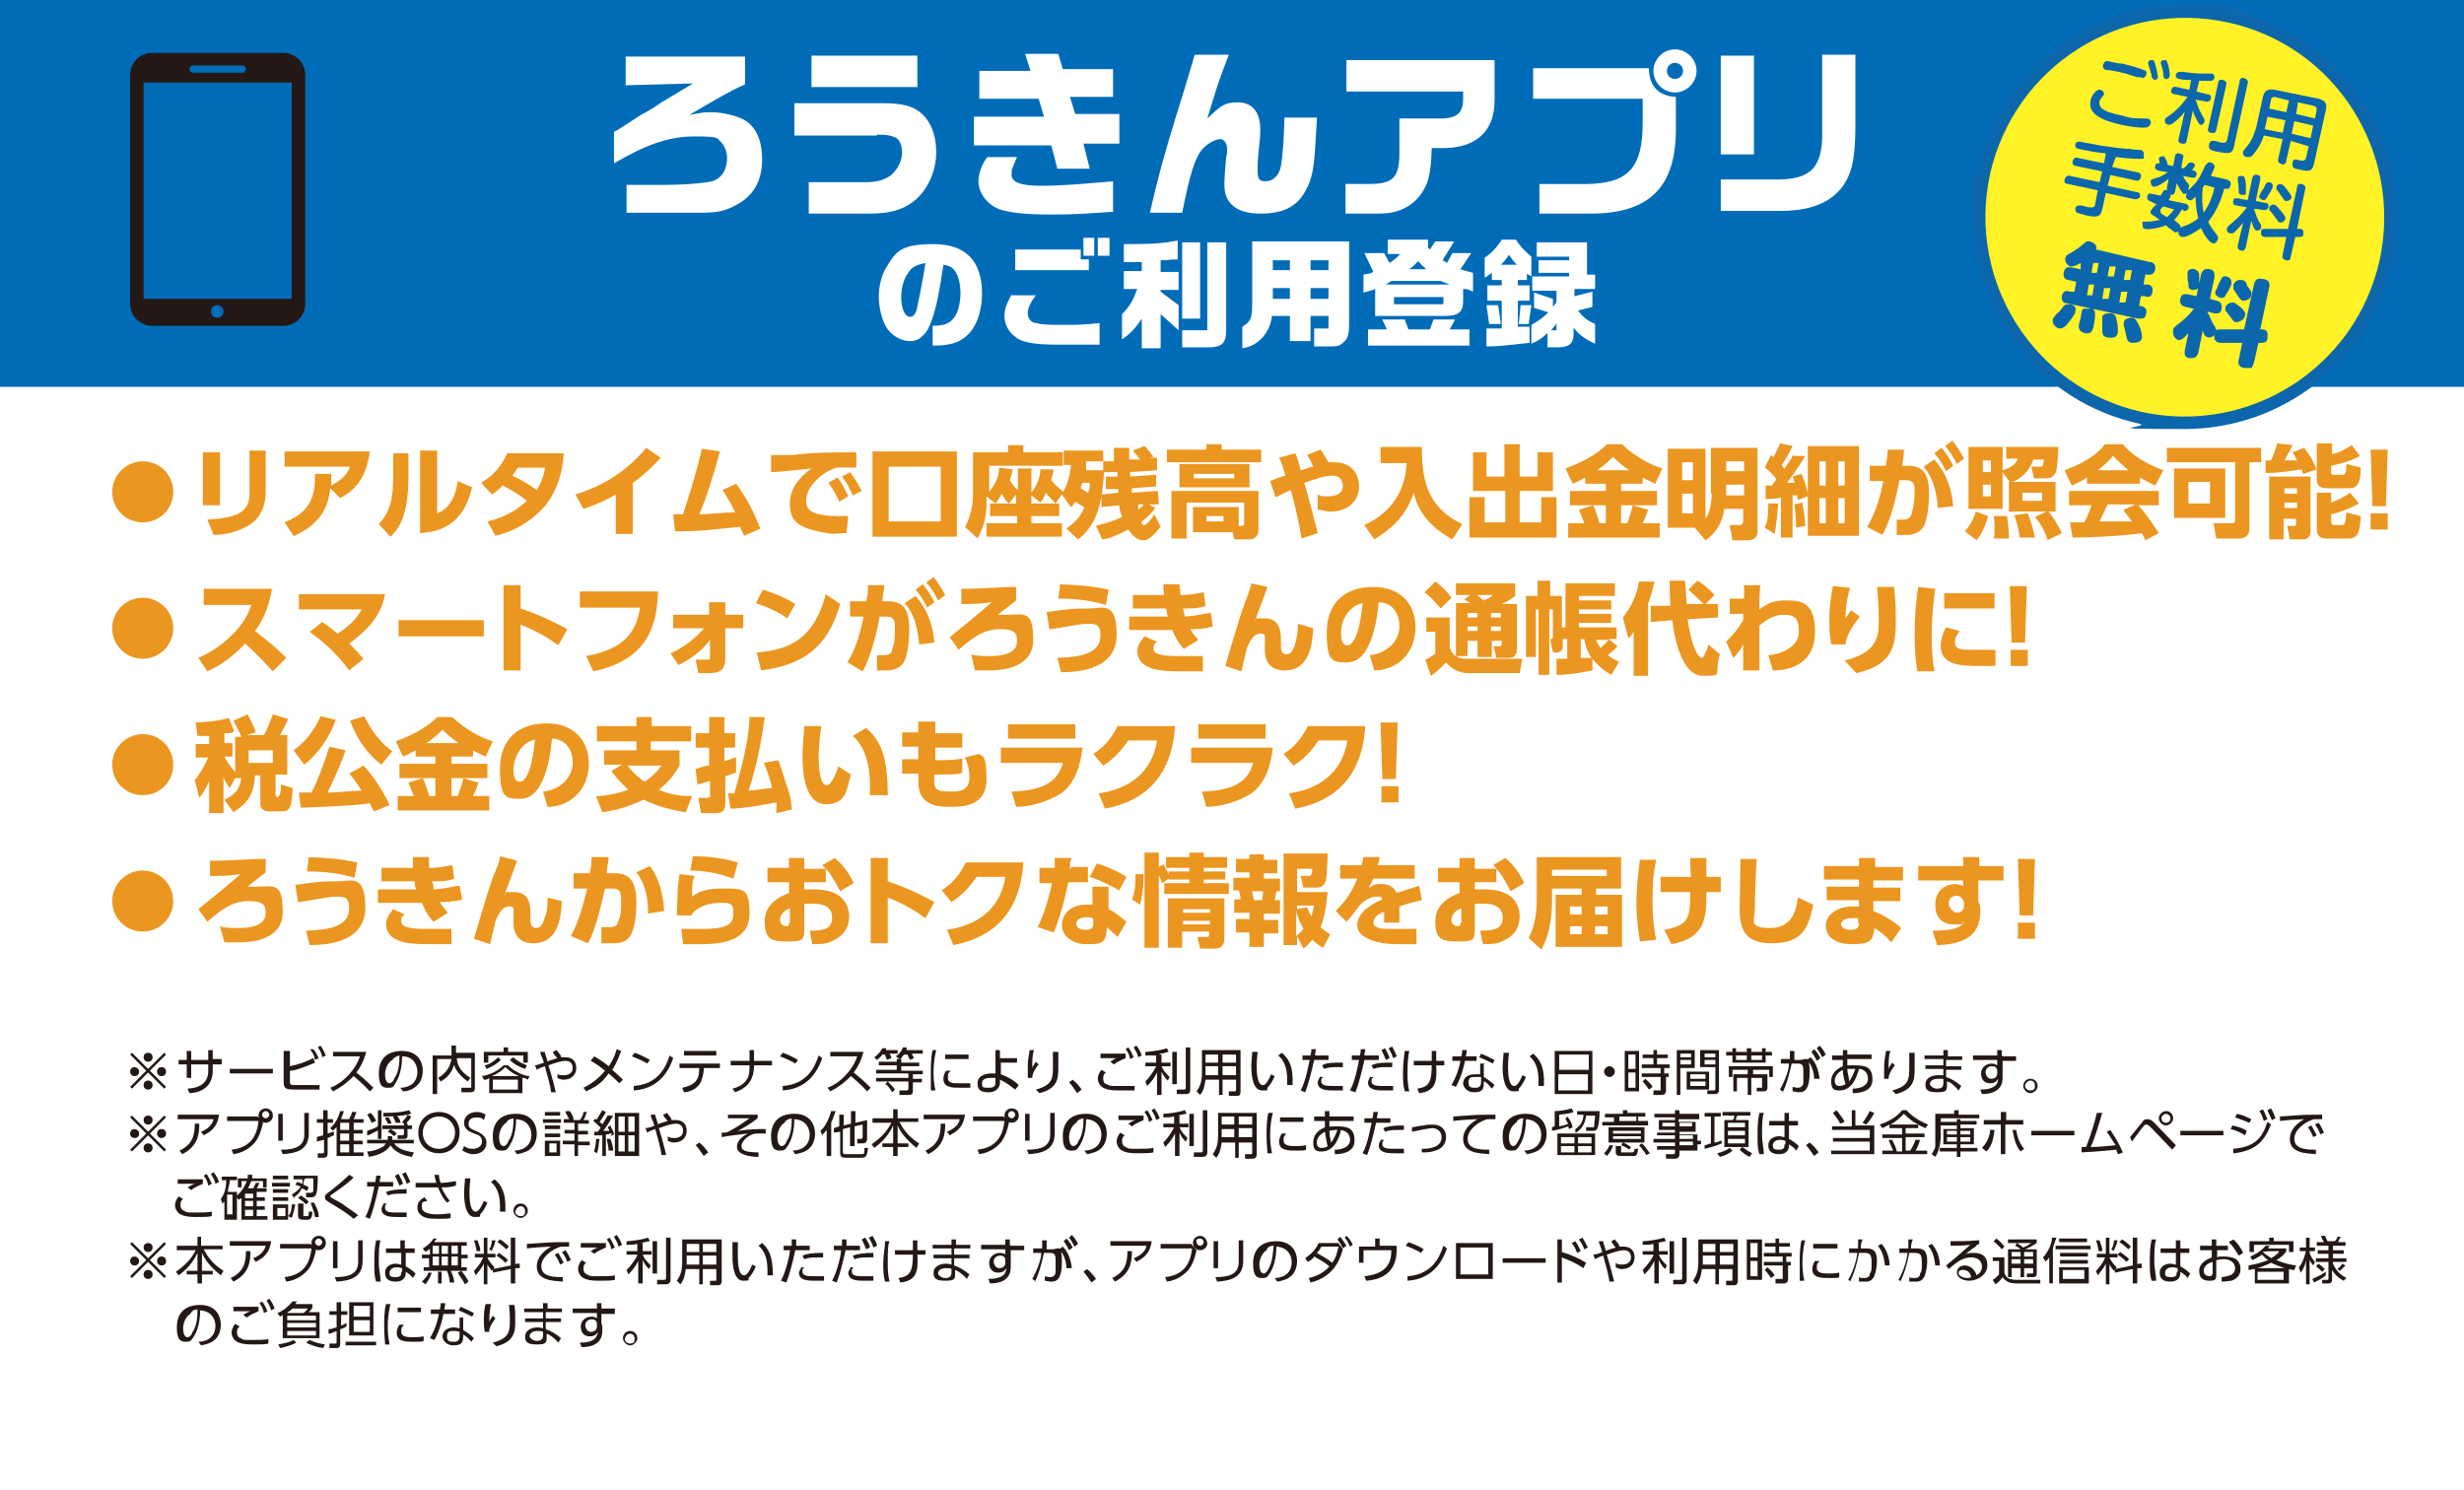
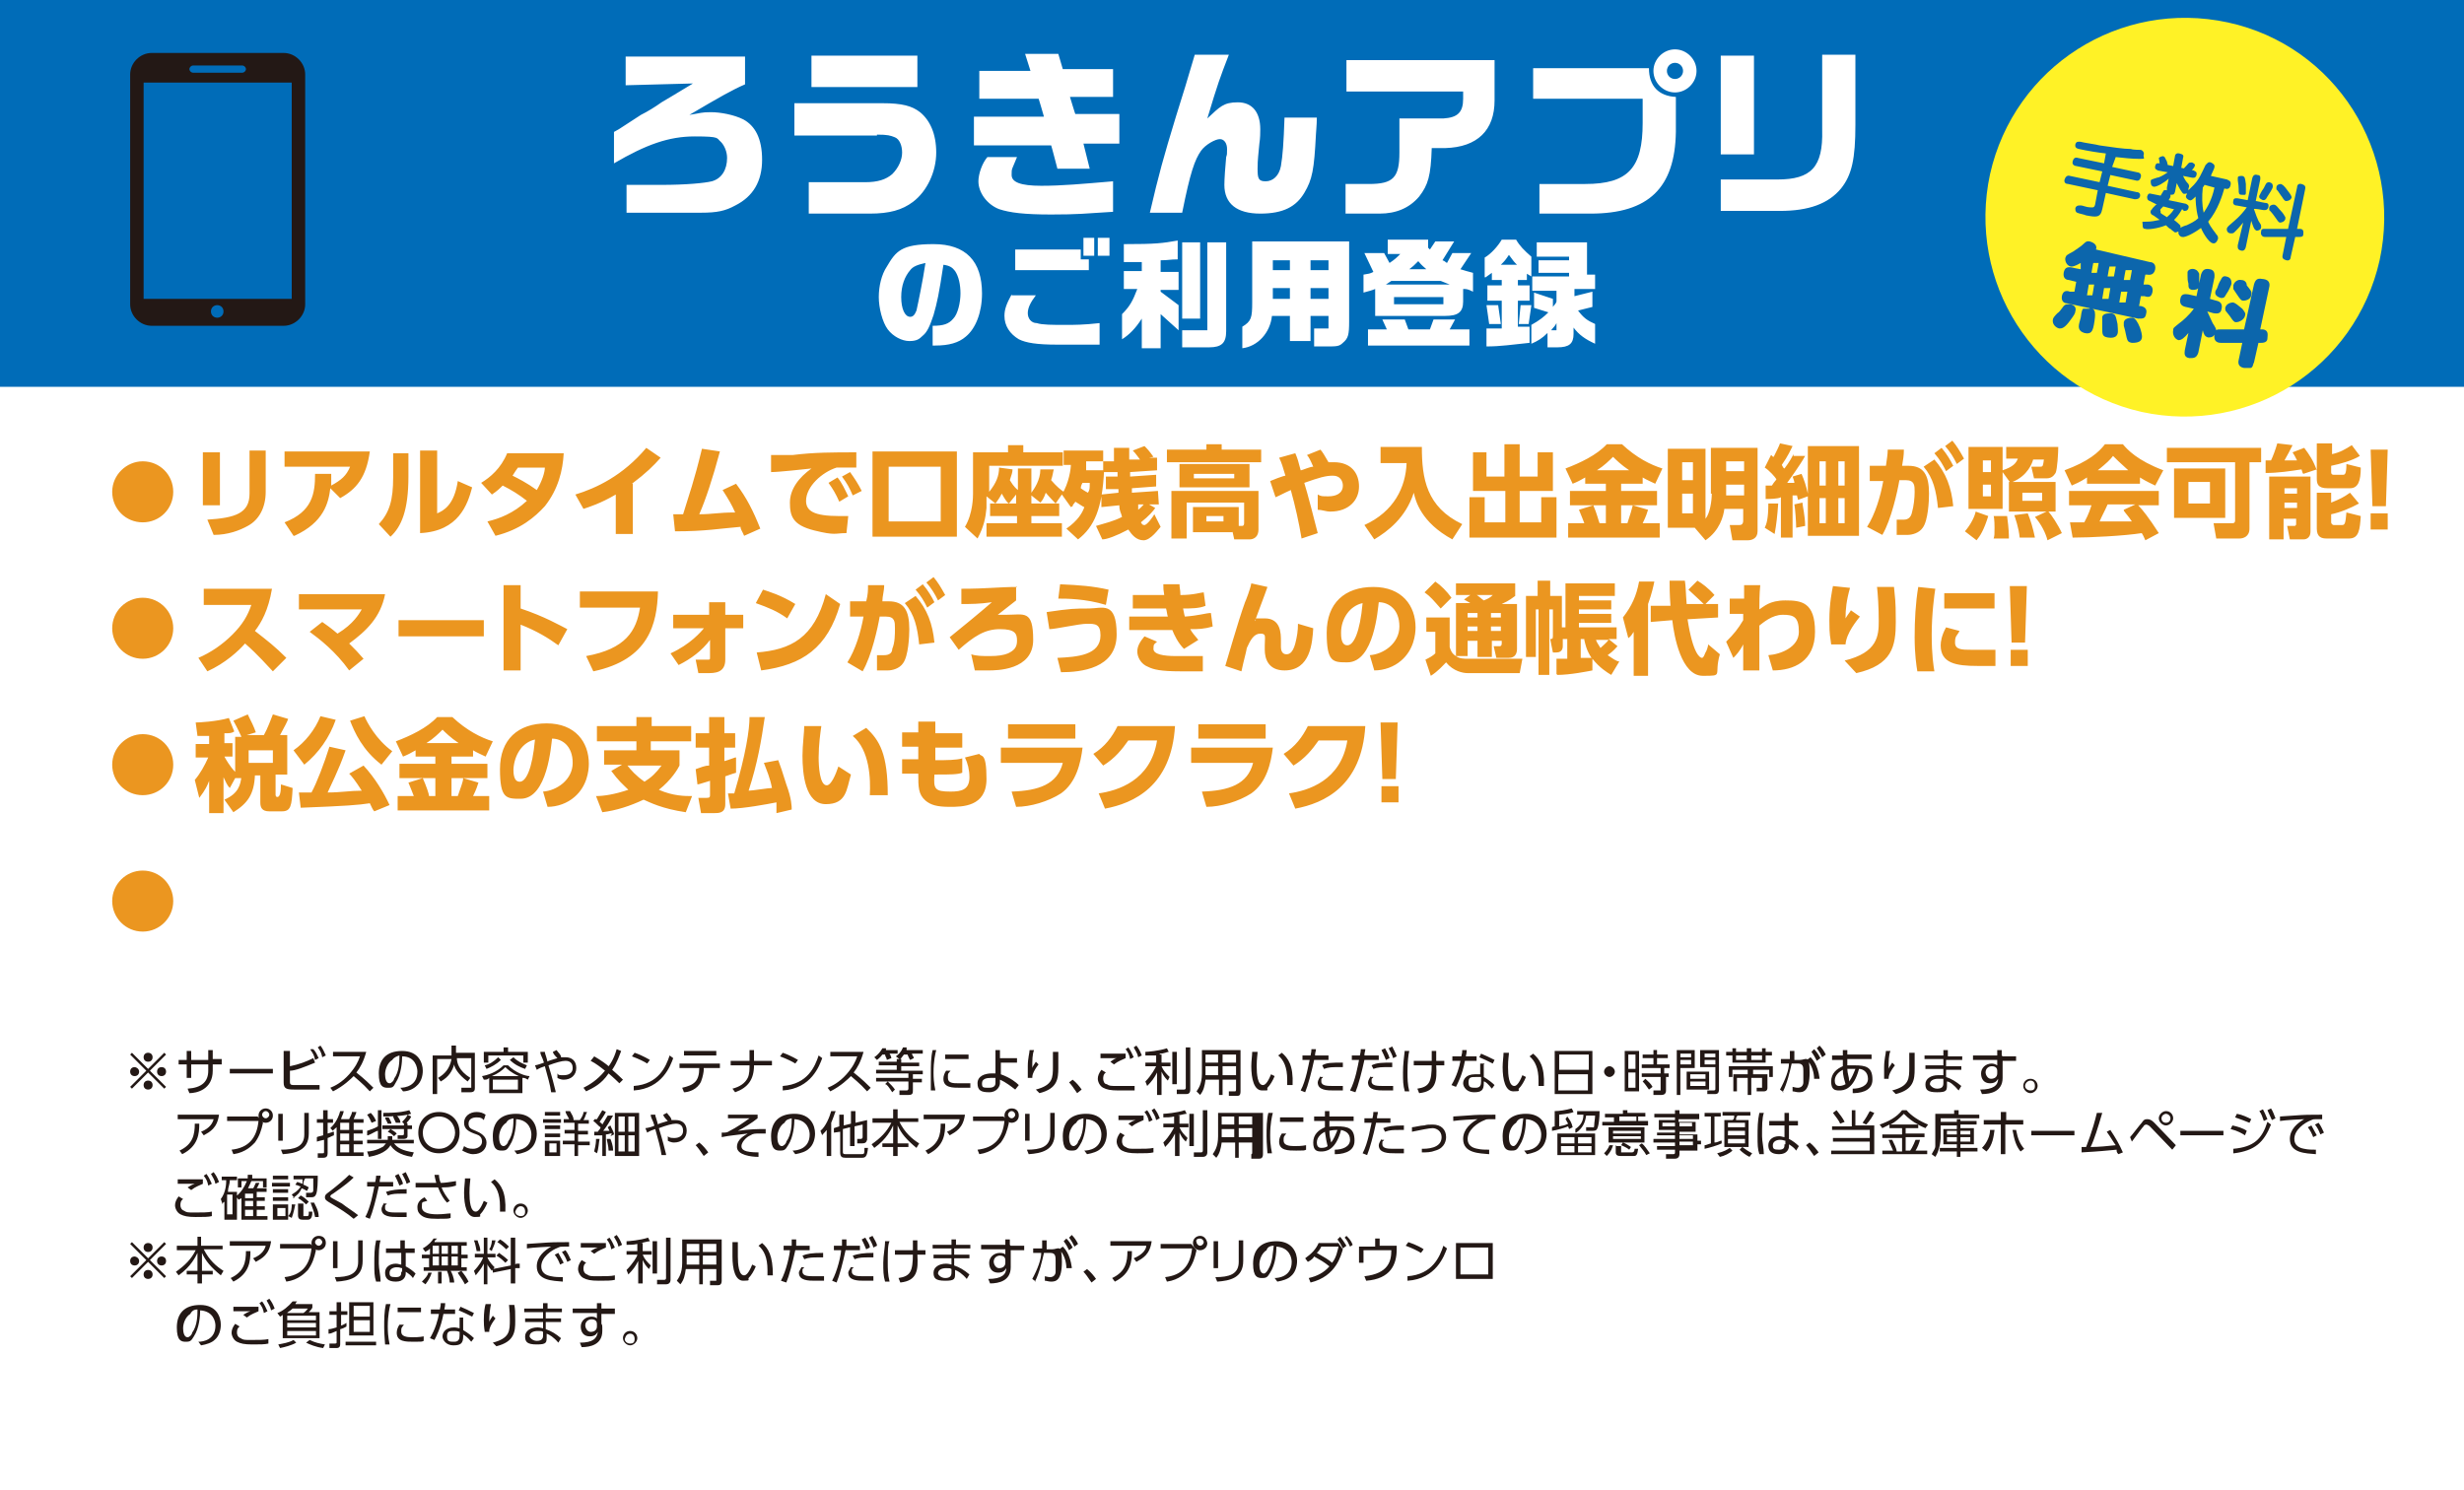
<svg xmlns="http://www.w3.org/2000/svg" id="_レイヤー_1" data-name="レイヤー_1" width="274.5" height="166" version="1.1" viewBox="0 0 274.5 166">
  <defs>
    <style>
      .st0 {
        fill: #eb9620;
      }

      .st1 {
        fill: #0c66ac;
      }

      .st2 {
        fill: #231815;
      }

      .st3 {
        fill: #fff;
      }

      .st4 {
        fill: #006cb8;
      }

      .st5 {
        fill: #fff226;
        fill-rule: evenodd;
      }
    </style>
  </defs>
  <g id="_レイヤー_2" data-name="レイヤー_2">
    <rect class="st3" width="274.5" height="166" />
  </g>
  <g id="_レイヤー_11" data-name="レイヤー_1">
    <polyline class="st4" points="0 43.1 0 0 274.5 0 274.5 43.1" />
    <path class="st3" d="M191.7,17.2h3.7V6.2h-3.7v11ZM191.7,20v3.5h6.6c3.2,0,5.4-.8,6.8-2.5,1.2-1.5,1.6-3.3,1.6-7.1v-7.8h-3.7v8.4c.1,4.1-1.2,5.5-5,5.5h-6.3ZM186.6,7c.5,0,.9.4.9.9s-.4.9-.9.9-.9-.4-.9-.9c0-.5.4-.9.9-.9ZM186.6,5.5c-1.3,0-2.4,1.1-2.4,2.4s1.1,2.4,2.4,2.4,2.4-1.1,2.4-2.4-1.1-2.4-2.4-2.4ZM170.8,11h12.2v2.7c0,5-1.6,6.8-6.4,6.8h-5.1v3.3h5.7c6.5,0,9.4-2.9,9.5-9.1v-3.9c-1.9-.1-3-1.2-3-3.2h-12.9v3.4ZM149.9,10.2h13.1v.8c0,1.5-.6,2.1-2.2,2.2h-4.9v3.8c0,2.8-.7,3.5-3.4,3.5h-2.6v3.3h3.8c1.8,0,3.3-.6,4.4-1.9,1-1.3,1.3-2.3,1.4-5.4h1.5c3.6-.1,5.5-2,5.5-5.3v-4.5h-16.5v3.5h-.1ZM133.1,6.1c-1,3.4-1.1,3.7-2.1,6.9-1.4,4.6-1.9,6.4-2.9,10.7h3.6c.9-4.5,1.4-5.9,2.1-6.9.5-.7,1.6-1.3,2.1-1.3s.8.5.8,1.1,0,.6-.1.9c-.1,1-.2,2.5-.2,3.1,0,2.1,1.4,3.2,4,3.2s4-.8,4.9-2.3,1.1-2.6,1.3-6.5c0-.3.1-1,.1-1.9h-3.6c-.1,2.9-.2,4.2-.4,5.4-.2,1.1-.9,1.7-1.7,1.7s-.9-.3-.9-1.4.1-1.6.2-2.8c.1-.6.1-1.3.1-1.6,0-1.9-.9-3-2.5-3s-2,.5-3.4,1.8c1.2-4,1.4-4.5,2.4-7.1,0,0-3.8,0-3.8,0ZM110,17.5c-.6.7-1,1.9-1,2.7,0,1.3,1,2.6,2.3,3.1,1.2.4,2.8.6,5.8.6s3.7-.1,6.9-.3v-3.4c-3.5.3-5.7.5-8,.5s-3.3-.4-3.3-1.2,0-.5.6-2c0,0-3.3,0-3.3,0ZM108.5,13v3.2h8.6c0-.1.7,2.6.7,2.6h3.6l-.7-2.8h4v-3.3h-4.9c0,.1-.6-1.9-.6-1.9h4.8v-3.1h-5.6c0,0-.5-1.7-.5-1.7h-3.7l.6,1.9h-5.7v3.1h6.6c0-.1.6,2,.6,2h-7.8ZM90.4,6.3v3.4h11.8v-3.5h-11.8ZM88.8,15.1h8.9c0-.1,0-.1,0-.1h0c1.2,0,1.5.1,2,.3s.8.9.8,1.7-.4,1.7-1.1,2.4c-.7.6-1.6.9-3,.9h-6.3v3.5h6.8c2.2,0,3.6-.4,4.8-1.3,1.6-1.2,2.6-3.4,2.6-5.5s-.7-3.6-1.8-4.5c-.9-.7-2-1-4.2-1h-9.8v3.6h0ZM77.2,9.3c-2,1.2-2.8,1.7-3.5,2.1-.7.5-1.5,1-2.3,1.4l-2,1.3c-.3.2-.6.4-1,.6v3.5c3.6-2.1,6.1-3,9-3s2.4.2,2.9.6c.4.4.7,1.1.7,1.8,0,1.3-.6,2.3-1.7,2.6-.8.2-2.9.4-5.6.4h-3.9v3.1h8.3c1.8,0,2.7-.2,3.8-.8,2-1,3-2.7,3-5.1s-.8-3.8-2.1-4.5c-1-.5-2.5-.8-3.6-.8s-1.1.1-2.4.3c3.4-2,4.8-2.8,6.2-3.4v-3.1h-13.3v3.2l7.5-.2Z" />
    <path class="st3" d="M172.8,36.8c.3-.4.4-.4.6-.8v.8h-.6ZM172.5,34.8c-.5.5-1,.9-1.9,1.4v2.1c.7-.3,1.2-.6,1.8-1.2v1.6h1.1c1.3,0,1.8-.4,1.8-1.5v-.7c.6.8,1.3,1.3,2.4,1.8v-2.2c-.9-.4-1.3-.7-1.9-1.5l1.6-.4v-1.7l-2,.5v-.8h2.3v-1.6h-.9v-3.6h-5.6v1.6h3.6v.4h-3.4v1.4h3.4v.4h-4.1v1.6h2.7v1.2c-.1.3-.2.3-.4.6v-.9l-2.1-.7v1.7l1.6.5ZM169.2,36.1h1.1l.3-2.1h-1.2l-.2,2.1ZM165.6,34l.3,2.1h1.3l-.3-2.1h-1.3ZM167.2,29.5c.4-.4.5-.5.9-1.1.5.7.6.8.9,1.1h-1.8ZM165.5,30.9l.7-.5v.8h1.1v.6h-1.6v1.7h1.6v3.1h-1.7v2c1.6,0,2.8-.2,4.8-.4v-1.8h-1.3c0,0,0-2.9,0-2.9h1.3v-1.7h-1.3v-.6h1v-.7l.5.3v-2.2c-.8-.7-1.3-1.2-1.7-1.9h-1.6c-.4.7-1.2,1.6-1.9,2v2.2h0ZM152.4,36.7v1.8h11.3v-1.8h-2.2l.6-1.1h-2.4l-.4,1.1h-2.4l-.4-1.1h-2.5l.5,1.1h-2.1ZM157,30c.4-.3.5-.4,1-.9.5.6.6.6.9.9h-1.9ZM155.3,33.9v-.8h5.5v.8h-5.5ZM154.4,31.7l.6-.4h5.5q.5.2,1,.4h-7.1ZM153,30.3c-.4.2-.5.2-1.1.3v2c.7-.2.8-.2,1.3-.4v3h7.8c1.4,0,2-.4,2-1.6v-1.4c.4,0,.5,0,1.1.3v-2.1c-.7-.2-.8-.2-1.4-.4l1.2-1.8h-2.1l-.6,1.1c-.2-.1-.2-.2-.5-.3l1.3-2.1h-2.1l-.6.9-.2-.2v-.9h-4.5v1.6h1.4c-.4.4-.6.6-1.2,1l-.6-1.1h-2.2l1,2.1ZM148,30.1h-2v-1.1h2v1.1ZM148,33.3h-2v-1.2h2v1.2ZM141.8,30.1v-1.1h1.9v1.1h-1.9ZM143.7,33.3h-1.9v-1.2h1.9v1.2ZM139.5,26.9v6.8c0,1.7-.1,2.1-1.1,2.7v2.4c1.7-.2,3.1-1.7,3.3-3.6h2v2.8h2.3v-2.8h2v1.4h-1.6v2h1.4c1.1,0,1.4,0,1.8-.4.6-.5.7-.9.7-2.4v-8.9h-10.8ZM131.7,38.7h3c1.4,0,1.9-.5,1.9-1.8v-9.9h-2.1v9.8h-2.8v1.9h0ZM131.7,27v8.5h2v-8.5h-2ZM125,37.8c.8-.5,1.5-1.2,2.2-2.3v3.3h2.1v-3.8l2,1.8v-2.8l-2-1.5v-.2h2v-2h-2v-1.3c.9,0,1-.1,1.9-.1v-2.1c-1.7.3-2.4.4-6,.4v2h2c0-.1,0,1,0,1h-2v2h1.5c-.5,1.3-.8,1.9-1.7,2.8v2.8ZM120.7,26.5v2h1.2v-2h-1.2ZM122.3,26.5v2h1.3v-2h-1.3ZM113.1,30.1h8.2v-1.2h-.9v-1.1h-7.3c0,.1,0,2.3,0,2.3ZM112.7,32.8c-.6,1.1-.8,1.7-.8,2.4,0,1.1.6,2,1.6,2.6.8.4,2,.6,4.3.6h2.9c.7,0,.9,0,1.8,0v-2.4c-1.8.2-2.8.2-3.8.2-1.5,0-2.6,0-3.2-.2-.6,0-1-.5-1-1.1s.3-1.2.9-2h-2.7ZM103.1,29.3c-.3,2-.8,4.4-1,5.3-.2.5-.4.7-.7.7-.6,0-1-.9-1-2.2s.4-2.3,1-3c.3-.4.8-.6,1.7-.8ZM104.2,38.5h0c1.5,0,2.6-.3,3.4-1,1.1-.9,1.8-2.7,1.8-4.8,0-3.6-1.8-5.5-5.4-5.5s-4.2.8-5.2,2.5c-.6.9-.9,2.2-.9,3.4s.4,2.8,1,3.6,1.6,1.3,2.4,1.3,1.1-.2,1.5-.6c.5-.4.8-1.1,1.2-2.3.4-1.4.6-2.3,1.1-5.6.7.1,1,.3,1.3.7.4.6.6,1.5.6,2.5s-.3,2.3-.8,2.8c-.5.6-1.1.8-2.3.8v2.2h.2Z" />
    <path class="st0" d="M264.1,59h1.9v-1.8h-1.9v1.8ZM264.1,50.1l.2,6.3h1.5l.2-6.3h-1.9ZM258.1,52.4c-.4-1.1-.8-1.7-1.4-2.5l-1.3.5c.2.3.3.5.5.9-.6,0-1.1,0-1.4,0,.4-.7.6-1.1.9-1.7l-1.7-.2c-.2.7-.5,1.5-.7,1.9h-.6v1.4c1.4,0,2.7-.2,4-.4.1.3.1.4.2.5l1.5-.5ZM258.1,58.9c0,1,.6,1.1,1.1,1.1h2.5c1.1,0,1.2-1,1.3-2.5l-1.6-.4c-.1,1.3-.2,1.4-.5,1.4h-.9c-.2,0-.3-.2-.3-.3v-.9c1-.2,2.2-.7,3.1-1.2l-1-1.2c-.7.5-1.1.7-2.1,1.1v-1.1h-1.6v4ZM258.1,49.5v3.8c0,.6.1,1.1,1.2,1.1h2.5c.9,0,1.2-.8,1.2-2.3l-1.6-.4c0,1.2-.2,1.2-.4,1.2h-1c-.1,0-.3,0-.3-.3v-.7c1-.2,2.4-.6,3.2-1.1l-.9-1.2c-.8.5-1.3.8-2.2,1v-1.2h-1.7ZM255.9,56v.6h-1.4v-.6h1.4ZM255.9,54.4v.6h-1.4v-.6h1.4ZM252.8,60.1h1.6v-2.3h1.4v.6c0,0,0,.2-.2.2h-.8l.3,1.5h1.5c.1,0,.8,0,.8-.9v-6.1h-4.6v7h0ZM246.2,56.1h-2.4v-2.4h2.4v2.4ZM247.9,52.2h-5.7v5.5h5.7v-5.5ZM250.7,51.5h1.2v-1.6h-10.5v1.6h7.6v6.5c0,.2-.1.3-.3.3h-2.1l.3,1.7h2.6c.4,0,1.1-.2,1.1-1.1v-7.4h0ZM233.7,52.4c1-.8,1.4-1.2,1.7-1.6.3.3.8.8,1.7,1.6h-3.4ZM232.5,53.9h5.9v-.7c.8.5,1.3.7,1.7.9l.9-1.7c-2.9-1.1-4-2.3-4.5-2.9h-2c-.7.9-1.8,1.9-4.5,2.9l.8,1.7c.4-.2.8-.3,1.7-.9v.7h0ZM236.6,56.9c.2.3.5.6.9,1.2-1.1,0-2.3,0-3.6,0,.3-.7.5-1,.9-1.9h3.1l-1.3.6ZM240.5,59.4c-1.1-1.7-1.8-2.6-2.3-3.1h2.3v-1.6h-10v1.6h2.5c-.3,1-.7,1.7-.8,1.9h-1.6l.3,1.7c2,0,5.8-.2,7.7-.5.2.3.3.6.4.8l1.5-.8ZM224.4,57.4c.1.3.5,1.4.6,2.5h1.7c-.2-1-.5-2-.8-2.7l-1.5.2ZM220.1,57c-.1.5-.5,1.4-1.2,2.2l1.3,1c.4-.5.8-1.1,1.3-2.7l-1.4-.5ZM222.1,57.4c.1.6.1,1.1.1,1.4,0,.7,0,.9-.1,1.2h1.7c0-.4,0-1-.2-2.5h-1.5ZM227.5,54.9v.9h-2.2v-.9h2.2ZM221.8,54v1.3h-.9v-1.3h.9ZM221.8,51.3v1.3h-.9v-1.3h.9ZM223.9,53.7h-.1v3.3h4.2l-1.3.6c.7.8,1.2,1.8,1.4,2.6l1.6-.8c-.4-.9-1.2-2.1-1.5-2.4h.8v-3.3h-4.8c1.7-.7,2.2-2.1,2.3-2.5h1.2c-.1.7-.1.8-.4.8h-1l.3,1.3h1.4c.7,0,.9-.5,1-.6.2-.4.3-2.3.3-2.9h-5.8v1.3h1.3c-.2.5-.5.9-1.7,1.3v-2.6h-3.8v6.9h3.8v-4.1l.8,1.1ZM216.7,49.7c.6.7.9,1.2,1.3,2l.8-.6c-.5-.9-.8-1.4-1.3-2l-.8.6ZM217.6,56.4c-.2-2.1-.8-3.7-2.1-5.2l-1.2.8c1.1,1.3,1.4,2.7,1.6,4.6l1.7-.2ZM215.5,50.5c.6.7.9,1.2,1.3,2l.8-.6c-.3-.6-.7-1.3-1.3-2l-.8.6ZM209.7,59.6c1-1.7,1.7-4.9,1.9-6.1h.7c1,0,1,.6,1,1.3s-.1,1.6-.3,2.3c-.1.5-.4.8-.9.8s-.5,0-.8,0v1.7c.4,0,.7,0,1.2,0s1.3-.2,1.7-.8c.6-.8.7-3,.7-3.8,0-2.1-.6-3.1-2.3-3.1h-.7c.1-.6.2-1.1.2-1.8h-1.8c0,.6-.1,1-.2,1.8h-1.8v1.7h1.5c-.3,1.7-.9,3.7-1.8,5.1l1.7.9ZM201.1,58.6c0-1.1-.3-2.3-.3-2.6l-.9.2c.1.5.2,2,.2,2.6l1-.2ZM197.7,59.5c.2-1.1.3-2,.4-3.4h-1.1c0,1.7-.2,2.3-.4,2.7l1.1.7ZM205.5,58.3h-.7v-2.8h.7v2.8ZM205.5,54.1h-.7v-2.7h.7v2.7ZM203.4,58.3h-.7v-2.8h.7v2.8ZM203.4,54.1h-.7v-2.7h.7v2.7ZM199.8,50.6c-.2.4-.4.8-1,1.6-.1,0-.2-.2-.3-.4.7-1,1-1.7,1.2-2.1l-1.4-.3c-.1.3-.4.9-.7,1.5-.2,0-.2-.2-.3-.2l-.7,1.4c.5.3,1.2,1.1,1.3,1.3-.1.2-.2.2-.5.7h-.7v1.5c.3,0,1.4,0,1.7-.2v4.5h1.3v-4.7q.2,0,.5,0c0,.2.1.3.1.5l1.1-.4v4.4h5.7v-10h-5.7v5.3c-.2-.9-.4-1.5-.7-2.2l-1,.3c.1.3.2.5.2.7h-.8c.2-.3,1.4-1.9,2-3h-1.3ZM194.3,55.2h-2v-1.2h2v1.2ZM194.3,52.5h-2v-1.1h2v1.1ZM188.6,57.2h-1.2v-2.2h1.2v2.2ZM188.6,53.5h-1.2v-2h1.2v2ZM190.7,55c0,.8-.2,2.2-.7,2.8v-7.8h-4.2v8.8h3l1.2,1.4c1.6-1.1,2-2.7,2.1-3.5h2.1v1.3c0,.4-.2.5-.4.5h-1.1l.3,1.7h1.7c.6,0,1.1-.3,1.1-1v-9.3h-5.2v5.1h0ZM177.9,52.4c.8-.5,1.4-1.1,1.8-1.5.3.3.9.9,1.8,1.5h-3.6ZM176.6,53.9h2.3v.8h-4v1.6h4v2h-.7c-.1-.2-.3-1.1-.7-2l-1.6.5c.3.7.4,1,.6,1.5h-1.8v1.6h10.2v-1.6h-1.9c.4-.8.5-1.2.6-1.5l-1.7-.5c-.1.4-.3,1.1-.6,2h-.7v-2h4v-1.6h-4v-.8h2.4v-.7c.5.3,1,.5,1.4.7l.8-1.7c-1.3-.4-2.9-1.2-4.5-2.7h-1.7c-1.1,1.2-3,2.1-4.6,2.7l.8,1.7c.5-.2.9-.4,1.4-.7v.7h0ZM164.1,50.4v4.3h3.6v3.5h-2.3v-2.8h-1.7v4.5h9.7v-4.5h-1.7v2.8h-2.4v-3.5h3.7v-4.3h-1.7v2.7h-2v-3.6h-1.7v3.6h-2v-2.7h-1.5ZM153.8,51.6h2.9c-.1,2.7-1.4,5.4-4.7,6.9l1.1,1.6c1.5-.9,3.5-2.4,4.4-5.2.2.9.8,3.3,4.3,5.2l1.1-1.7c-4-1.9-4.5-5.1-4.5-8.6h-4.6v1.8ZM146.8,59.4c-.2-.8-1.2-4.7-1.5-5.6,1.7-.6,2.4-.8,3.2-.8s1.1.6,1.1,1.1c0,.9-.8,1.2-1.6,1.2s-.8,0-1.2-.2v1.7c.5,0,.9.2,1.4.2,2.1,0,3.2-1.3,3.2-2.8s-.9-2.7-2.8-2.7h-.6c-.4-.7-.7-1.2-.9-1.4l-1.5.6c.2.2.4.6.7,1.3-.4,0-1.2.4-1.4.4-.3-1.1-.3-1.2-.6-1.9l-1.8.5c.3.6.4,1,.7,2-.2,0-1.5.5-1.7.6l.6,1.8c.5-.2.8-.4,1.7-.8.5,1.8.9,3.6,1.2,5.4l1.8-.6ZM140.6,50.1h-4.5v-.6h-1.7v.6h-4.4v1.4h10.5v-1.4h.1ZM137.5,53.3h-4.5v-.5h4.5v.5ZM139.2,51.7h-7.8v2.6h7.8v-2.6ZM136.3,58.1h-1.9v-.6h1.9v.6ZM137.3,59.2l.2.9h1.7c.5,0,1-.3,1-1.1v-4.3h-9.7v5.3h1.7v-4h6.4v2.3c0,.2-.1.3-.2.3h-.4v-2.1h-5.1v2.8h4.4ZM127.5,56.1c0,0-.3.4-.7.7,0-.2,0-.2,0-.6h.8ZM121.4,53.9c0,.5,0,.7-.2,1,0,0-.4-.2-.8-.5,0,0,0-.3.2-.6h.8ZM119.5,56.4c0-.2.2-.3.3-.5.5.3.9.6,1,.6-.2.6-.7,1.5-2,2.4l1.3,1.2c1.8-1.4,2.7-3.4,2.9-7.7h-2c0-.4,0-.7,0-1h1.9v1.2c0,0,1.6,0,1.6,0v.5h-1.3c0,0,0,1.4,0,1.4h1.4c0,0,0,.4,0,.4l-1.9.2v1.4l2-.2c0,.7.2.8.3,1.3-1,.5-1.9.7-2.9,1l.7,1.5c.5,0,1.6-.4,2.9-1.1.4.6.9,1.2,1.7,1.2s1.7-1.3,1.9-1.5l-.7-1.4c-.1.2-.8,1.2-1.1,1.2s-.3-.2-.4-.3c.9-.7,1.4-1.3,1.6-1.6l-.7-.4h1.1c0,0-.1-1.5-.1-1.5l-2.9.2c0,0,0-.2,0-.5l2.7-.2v-1.3c-.1,0-2.9.2-2.9.2v-.5l3-.2v-1.4h-.9c0,0,.5-.1.5-.1-.5-.7-.7-.9-1-1.2l-1.3.5c.4.4.7.9.8,1h-1.2v-1.3h-1.7v1.5h-1.2c0,0,0-1.2,0-1.2h-4.4v1.6h.8c0,.4-.2,2-1,3.3l1,1.4ZM113.3,56.1h-3v1.4h3v.8h-3.4v1.5h8.4v-1.5h-3.4v-.8h3.1v-1.4h-3.1v-.9l1,.8c.2-.2.4-.5.6-1.1,0,0,.6.7,1.1,1.2l.9-1.3c-.3-.2-.8-.6-1.4-1.3.2-.6.2-.9.3-1.2h-1.5c0,1.2-.7,2.2-1,2.6v-2.7h-1.5v2.4c-.5-.4-.7-.8-.9-1.1.2-.6.3-.9.3-1.2l-1.5-.2c0,.9-.3,1.7-1.1,2.7v-2.9h8.2v-1.5h-4.4v-.8h-1.7v.8h-3.9v4.6c0,.3,0,2.2-.9,3.7l1.4,1.3c.7-1.3.9-2.3,1-3.4,0-.3,0-1,0-1.3l1,.8c.2-.3.4-.5.7-1.1.4.7.6,1,.8,1.1l.8-1v1ZM104.8,58.1h-5.8v-6.1h5.8v6.1ZM106.6,50.3h-9.4v9.5h9.4v-9.5ZM95.4,50.4c-2.6,0-4.7,0-7.1.3-1.3,0-1.6,0-2.4,0v1.9c.9,0,3.5-.3,4.5-.4-1.4,1-2.4,2.3-2.4,3.8s.3,2.5,2.7,3.1,2.3.3,3.6.3l.2-1.9h-1c-2.9,0-3.7-.6-3.7-1.7,0-1.6,1.8-3.2,3.4-3.7.4,0,1,0,1.3,0h.9v-1.7ZM93.8,53.1c.6.8.8,1.2,1.2,2.1l1-.5c-.4-.8-.8-1.4-1.3-2.1l-.9.5ZM92.3,53.8c.5.7.8,1.2,1.2,2.1l1-.6c-.4-.8-.7-1.5-1.2-2.1l-1,.6ZM75.2,59.2c3.4,0,4.9-.3,7.3-.5,0,.3.2.5.4,1l1.8-.8c-.8-2-1.5-3.4-2.7-5l-1.5.7c.7,1.1,1,1.6,1.4,2.5-1.9,0-2.5.2-4,.2.7-1.6,1.5-4,2.3-7l-2-.3c-.9,3.7-1.4,5-2.1,7.3h-1.1l.2,1.9ZM70.4,53.9c1.6-1.2,2.4-2,3.2-2.9l-1.6-1.1c-2.6,3.1-5.6,4.5-7.9,5.2l.9,1.6c.6-.2,1.9-.6,3.6-1.6v4.4h1.9v-5.6h0ZM60.7,52.1c0,.5-.3,1.5-.9,2.5-1.1-.8-2.1-1.3-2.7-1.6.3-.5.4-.6.6-.9h3ZM54.8,55.1c.6-.4.9-.7,1.2-1,1,.5,1.8,1,2.7,1.7-1.5,1.4-3.1,2-4.4,2.3l.9,1.6c2.8-.7,4.4-2.1,5.5-3.3,1.5-1.9,2-4,2.1-5.9h-6.3c-.7,1.7-1.9,2.7-2.9,3.3l1.2,1.3ZM48.6,50.2h-1.8v9.2c4.3-.2,5.3-3.2,5.8-5.1l-1.6-.7c-.4,2.7-1.6,3.3-2.3,3.6v-7h-.1ZM45.6,50.5h-1.8v2.7c0,2.5-.4,3.9-1.6,5.2l1.3,1.4c1.2-1.1,2-2.9,2-6.7v-2.6h0ZM32.8,59.7c3.3-1.5,3.8-3.7,4-5.3l1.1,1.1c1.8-1,2.9-2.3,3.3-5.2h-9.5v1.7h7.3c-.4,1-1,1.5-2.1,2.1,0-.5,0-.8,0-1.3h-1.8c0,2.2-.3,4.2-3.4,5.4l1,1.5ZM29.7,50.2h-1.9v4.8c0,2.2-1.6,2.7-4.7,2.9l.7,1.7c1.6,0,2.9-.5,3.8-1,1.3-.7,2-2.1,2-3.8v-4.6h0ZM24.5,50.4h-1.9v5.9h1.9v-5.9ZM15.9,51.4c-1.8,0-3.4,1.5-3.4,3.4s1.5,3.4,3.4,3.4,3.4-1.5,3.4-3.4-1.5-3.4-3.4-3.4Z" />
    <circle class="st0" cx="15.9" cy="70" r="3.4" />
    <path class="st0" d="M224,74.2h1.9v-1.8h-1.9v1.8ZM223.9,65.3l.2,6.3h1.5l.2-6.3h-1.9ZM216.8,69.9c-.5.9-.6,1.6-.6,2,0,2,1.7,2.3,4.1,2.3s1.6,0,2,0v-1.8c-1,0-2.3,0-2.7,0-1,0-1.8,0-1.8-.8s.2-.7.5-1.3l-1.5-.4ZM216.6,66.1v1.7h5.6v-1.7h-5.6ZM213.7,65.4c-.3,1.8-.4,3.7-.4,5.6s.2,3.2.3,3.8h1.9c-.1-.6-.3-1.8-.3-4.1s.3-4.5.4-5.1l-1.9-.2ZM209.1,65.3c.1.9.2,2.3.2,3.9s-.1,3.5-3.8,4.4l1.3,1.4c4-.9,4.4-3,4.4-5.7s-.1-2.6-.2-3.9h-1.9ZM204.2,65.3c-.1.5-.4,1.9-.4,3.8s.1,1.7.2,2.7h1.6c.1-1.3,1.3-2.7,1.6-3.1l-1-.7c-.1.2-.3.4-.6.9,0-1,.1-2,.5-3.4l-1.9-.2ZM194.2,68.4v.7c-.6,1-1,1.5-1.9,2.4l.8,1.8c.3-.3.7-.7,1.1-1.5v2.9h1.8v-5c.4-.3,1.4-1.2,2.6-1.2s1.8.2,1.8,1.9-2,2.5-3.4,2.6l.5,1.7c2.3,0,4.7-1,4.7-4.3s-1.5-3.5-3.3-3.5-2.4.7-2.9,1c0-.7,0-1.7.1-2.7h-1.8v1.5h-1.6v1.7h1.5ZM181.9,75.3h1.7v-8c.4-1.1.6-2,.7-2.5h-1.7c-.3,1.6-.8,2.7-1.8,4l.6,2.3c.3-.2.4-.4.6-.7v4.9h-.1ZM183.9,67.7v1.6c.1,0,2.4-.2,2.4-.2.2,1.8,1,6.2,3.4,6.2s1.2,0,1.9-2.4l-1.3-1.1c0,.2-.2.8-.3.9-.1.2-.2.6-.4.6s-1-.4-1.6-4.3l3.4-.2v-1.5c-.1,0-1.4,0-1.4,0l1-1c-.7-.8-1.4-1.3-1.9-1.6l-1,1c.3.3,1.1,1,1.7,1.6h-1.9c-.1-1.2-.1-2.1-.2-2.6h-1.7c0,.6,0,1.5.1,2.8h-2.2ZM179.2,71.3c-.2.3-.6.6-.9.9-.3-.5-.4-.6-.5-.9h1.4ZM176.5,71.3c.1.4.2,1.1.8,2-.2,0-1,0-1.2,0v-2.1h.4ZM173.5,75.2c1.4,0,3.4-.4,3.9-.5v-1.3c.8,1,1.6,1.5,2.1,1.8l.9-1.5c-.3,0-.7-.3-1.3-.7.7-.5.9-.8,1.1-1l-1-.8h.9v-1.3h-4.2v-.5h3.6v-1h-3.6v-.5h3.6v-1h-3.6v-.5h4v-1.4h-5.5v4.9h-.4v-3.5h-1.3v-1.7h-1.4v1.7h-1.3v6.8h1.1v-5.3h.3v7.3h1.2v-7.3h.4v3c0,.3-.1.3-.3.3l.3,1.5h.4c.7,0,.7-.6.7-.7v-.8h.5v2.2c-.2,0-1,0-1.2,0v1.7ZM158.7,66c.7.5,1,.9,1.8,1.8l1.2-1.2c-.5-.7-1.2-1.4-1.8-1.8l-1.2,1.2ZM166.3,66.3c-.3.3-.5.4-1,.6-.3-.2-.7-.6-.8-.6h1.8ZM167.2,69.8v.5h-1.1v-.5h1.1ZM167.2,68.3v.5h-1.1v-.5h1.1ZM164.6,69.8v.5h-1.1v-.5h1.1ZM164.6,68.3v.5h-1.1v-.5h1.1ZM163.5,73.2v-1.8h1.1v1.8h1.6v-1.8h1.1v.3c0,.2-.1.3-.2.3h-.7l.3,1.3h1.4c.7,0,.9-.5.9-1v-5h-1.7c.9-.4,1.2-.7,1.5-.9v-1.4h-6.6v1.3h1.6l-.7.5c.4.2.5.3.7.4h-1.6v5.9c-.5-.3-.6-.7-.7-1v-3.3h-2.6v1.6h1v2.4c-.3.3-.7.5-1.1.7l.6,1.8c.8-.5,1.4-1.2,1.7-1.5.8,1,1.9,1.2,2.4,1.2h5.8l.3-1.6h-6c-.5,0-1,0-1.4-.3h1.3ZM151.8,67.2c-.3,3.3-1,4.7-1.7,4.7s-.7-1-.7-1.4c0-1.6,1-3,2.4-3.3ZM153.1,74.7c1.1,0,2.2-.4,3-1.1,1.4-1.2,1.6-2.9,1.6-3.7,0-2.4-1.5-4.5-4.7-4.5s-5.2,1.8-5.2,5.1.7,3.3,2.3,3.3c3,0,3.4-6,3.5-6.7,1.1,0,2.3.8,2.3,2.7s-1.8,3.1-3.3,3.2l.5,1.7ZM139.4,65c-.1.6-.6,1.9-.7,2.1-.8,2.2-2,6.5-2.2,7.1l1.8.6c.3-1.4.5-2,.6-2.6.4-.9.8-1.6,1.5-1.6s.5.3.5,1.3v.5c0,1,.4,2.3,2.2,2.3,2.9,0,3.1-3.1,3.2-4.7l-1.7-.5c0,.8-.1,1.4-.3,2.2-.3,1.1-.7,1.2-1,1.2-.5,0-.6-.5-.6-.8v-.7c0-.8,0-2.5-1.8-2.5s-.7,0-1.1.3c.2-.6,1.1-2.9,1.4-3.8l-1.8-.4ZM127.5,70.9c-.5.6-.8,1.1-.8,1.7s.4,1.4,1.2,1.7c.6.3,1.4.5,3.6.5s2,0,2.5,0v-1.7c-.6,0-1.6,0-3,0s-2.5-.2-2.5-.8.1-.5.4-.8l-1.4-.6ZM134.9,68.3c-.5,0-1.4.3-2.9.4-.1-.3-.1-.5-.2-.9.8,0,1.8,0,2.5-.3l-.2-1.5c-.3,0-1.1.3-2.6.3,0-.6-.1-.8-.1-1.2h-1.8c0,.5,0,.6.1,1.2h-3.5v1.5h3.7c.1.3.1.6.2.9h-4.3v1.5h4.8c.2.5.6,1.4,1.3,2.1l1.6-1c-.4-.5-.7-.8-.9-1.2.9,0,1.5,0,2.5-.3l-.2-1.5ZM118.2,74.9c2.2,0,6.2-.4,6.2-4.2s-1.6-2.9-3.1-2.9-2,0-4.7.4l.3,1.9c.7,0,3.3-.6,4.2-.6s1.5,0,1.5,1.3c0,2.2-2.6,2.4-4.8,2.5l.4,1.6ZM123.5,65.7c-1.8-.4-3.2-.5-5.4-.6l-.2,1.6c.9,0,3,0,5.3.7l.3-1.7ZM113.3,65.4c-2,0-3.3.2-6.2.2v1.7c1.1,0,2,0,3.4-.2-1.5,1.3-3.1,2.6-4.7,3.9l1,1.4c1.7-1.5,2.9-2.3,4.6-2.3s1.9.5,1.9,1.3-.4,1.1-1,1.4c-.5.2-1.1.3-2,.3s-1.5,0-2.1-.2l.4,1.8c.4,0,.9,0,1.5,0,.9,0,5,0,5-3.4s-1-2.8-3-2.8-.9,0-1.2.2c1.3-1,1.9-1.5,2.3-1.8v-1.6h0ZM103.2,64.9c.6.7.9,1.2,1.3,2l.8-.6c-.5-.9-.8-1.4-1.3-2l-.8.6ZM104.1,71.6c-.2-2.1-.8-3.7-2.1-5.2l-1.2.8c1.1,1.3,1.4,2.7,1.6,4.6l1.7-.2ZM102,65.7c.6.7.9,1.2,1.3,2l.8-.6c-.3-.6-.7-1.3-1.3-2l-.8.6ZM96.1,74.8c1-1.7,1.7-4.9,1.9-6.1h.7c1,0,1,.6,1,1.3s0,1.6-.3,2.3c0,.5-.4.7-.9.7s-.5,0-.8,0v1.7c.4,0,.7,0,1.2,0s1.3-.2,1.7-.8c.6-.8.7-3,.7-3.8,0-2.1-.6-3.1-2.3-3.1h-.7c0-.6.2-1.1.2-1.8h-1.8c0,.6,0,1-.2,1.8h-1.8v1.7h1.5c-.3,1.7-.9,3.7-1.8,5.1l1.7,1ZM84.8,74.7c4.6-.6,7.4-2.5,8.8-7.4l-1.6-1.1c-1.3,4.9-3.9,6.2-7.7,6.5l.5,2ZM88.6,67.3c-1.6-1-3-1.4-3.6-1.6l-.8,1.5c1.4.5,2.4.9,3.5,1.7l.9-1.6ZM78.5,69.9c-.4.5-1.6,1.9-3.8,2.9l.9,1.3c1.4-.7,2.6-1.6,3.5-2.8v1.9c0,.3,0,.3-.3.3,0,0-.9,0-1.3,0l.3,1.5h1c.8,0,2,0,2-1.5v-3.5h2v-1.5h-2v-1.4h-1.8v1.4h-4v1.5s3.5,0,3.5,0ZM64.6,65.9v1.8h6.7c-.4,2.6-1.6,4.6-6,5.4l.8,1.7c6.2-1.3,7.1-5.3,7.2-8.9h-8.7ZM63.2,70.1c-.8-.4-2.5-1.4-5.2-2.3v-2.6h-1.9v9.5h1.9v-5.1c1.8.7,3.1,1.5,4.2,2.3l1-1.8ZM44.4,69.1v1.8h9.5v-1.8h-9.5ZM34.5,70.4c1.1.8,2.9,2.2,4.4,4.3l1.6-1.3c-.7-.8-.8-.9-1.6-1.7,1.9-1.4,3.5-2.9,4-5.5h-9.6v1.7h7c-.3.5-.9,1.6-2.7,2.7-.7-.6-1.4-1.1-1.7-1.3l-1.4,1.1ZM22.7,65.7v1.7h5.3c-.4,1.2-1,2.2-2.1,3.3-1.1,1.1-2.4,2-3.8,2.6l1,1.5c2-.9,3.5-2.3,4.2-3.1,1.5,1.3,2.5,2.5,3.1,3.1l1.5-1.5c-1.3-1.3-2.1-1.9-3.5-3,.7-.9,1.5-2.3,1.9-4.7h-7.6Z" />
    <path class="st0" d="M153.9,89.4h1.9v-1.8h-1.9v1.8ZM153.8,80.5l.2,6.3h1.5l.2-6.3h-1.9ZM144.3,90.1c3.2-.6,7.4-2.5,7.8-9.2h-6.4c-.6,1.2-1.4,2.3-2.7,3.1l1.1,1.3c1.3-.8,2.1-1.8,2.8-2.8h3.2c-.7,4.5-4.4,5.6-6.5,5.9l.7,1.7ZM132.7,83.4v1.6h6.9c-.6,2.4-2.7,3.1-5.7,3.2l.5,1.7c1.6,0,3.6-.6,5-1.5,1.7-1.2,2.2-3.4,2.4-5.1h-9.1ZM133.5,80.7v1.6h7.5v-1.6h-7.5ZM123.1,90.1c3.2-.6,7.4-2.5,7.8-9.2h-6.4c-.6,1.2-1.4,2.3-2.7,3.1l1.1,1.3c1.3-.8,2.1-1.8,2.8-2.8h3.2c-.7,4.5-4.4,5.6-6.5,5.9l.7,1.7ZM111.5,83.4v1.6h6.9c-.6,2.4-2.7,3.1-5.7,3.2l.5,1.7c1.6,0,3.6-.6,5-1.5,1.7-1.2,2.2-3.4,2.4-5.1h-9.1ZM112.3,80.7v1.6h7.5v-1.6h-7.5ZM104.2,81.6v-1.2h-1.9v1.2h-1.8v1.6h1.8v1.4h-1.8v1.6h1.8c0,1.5,0,2.3.8,3,.6.5,1.3.7,2.7.7s4.1,0,4.1-3.1-.6-2.4-.8-2.8l-1.6.4c.3.6.5,1.4.5,2.2,0,1.4-.9,1.6-2.1,1.6-1.8,0-1.9-.3-1.8-1.9h.3c1.4,0,2.3,0,2.8-.2v-1.6c-.7.2-1.8.2-2.8.2h-.2v-1.4h3v-1.6h-3ZM98.9,88.6c0-4.6-.9-6.1-2.4-7.5l-1.5.9c1.9,1.6,2,4.8,1.9,6.6h2ZM89.6,80.8c0,.8-.2,2.2-.2,3.4,0,2,.3,5.4,2.6,5.4s2.3-1.6,2.8-3.3l-1.4-.9c-.3.9-.8,2.1-1.3,2.1-.8,0-.9-2.2-.9-3.1,0-1.4.2-2.8.3-3.5h-1.9ZM81.9,84.4c-.6.2-.8.3-1.2.4v-1.5h1.2v-1.6h-1.2v-1.8h-1.7v1.8h-1.5v1.6h1.5v2c-.5,0-.9.2-1.5.4l.2,1.7c.2,0,1-.3,1.4-.4v1.5c0,.3,0,.4-.4.4h-.9l.3,1.7h1.4c.6,0,1.3,0,1.3-1v-3.1c.8-.3.9-.3,1.2-.4v-1.7ZM83.5,79.9c0,1.4-.4,4.1-1.7,8.5h-.7l.3,1.7c1.4,0,4.1-.5,5.1-.7,0,.4,0,.7,0,1.2l1.7-.4c0-.3,0-1.2-.6-2.8-.4-1.3-.7-2.2-.9-2.7l-1.6.3c.3.8.7,1.7.9,2.8-.4,0-2.2.3-2.6.3,1-3.1,1.4-5.5,1.8-8.2h-1.8ZM73.7,85.3c-.6.8-1.1,1.3-1.9,1.8-1-.7-1.5-1.3-1.9-1.8h3.8ZM77.1,88.7c-.8,0-2.1,0-3.7-.7,1.4-1.1,2.1-2.3,2.3-2.7v-1.7h-3.2v-1h4.5v-1.7h-4.4v-1h-1.7v1h-4.4v1.7h4.4v1h-3.6v1.6h2l-1.2.7c.8,1.1,1.3,1.5,1.9,2.1-1.5.5-2.7.7-3.6.7l.7,1.8c1.6-.2,3.1-.7,4.6-1.4.7.3,2,1,4.7,1.4l.7-1.8ZM59.6,82.4c-.3,3.3-1,4.7-1.7,4.7s-.7-1-.7-1.4c.1-1.6,1-3,2.4-3.3ZM61,89.9c1.1,0,2.2-.4,3-1.1,1.4-1.2,1.6-2.9,1.6-3.7,0-2.4-1.5-4.5-4.7-4.5s-5.2,1.8-5.2,5.1.7,3.3,2.3,3.3c3,0,3.4-6,3.5-6.7,1.1,0,2.3.8,2.3,2.7s-1.8,3.1-3.3,3.2l.5,1.7ZM47.5,82.8c.8-.5,1.4-1.1,1.8-1.5.3.3.9.9,1.8,1.5h-3.6ZM46.2,84.3h2.3v.8h-4v1.6h4v2h-.7c0-.2-.3-1.1-.7-2l-1.6.5c.3.7.4,1,.6,1.5h-1.8v1.6h10.2v-1.6h-1.8c.4-.8.5-1.2.6-1.5l-1.7-.5c0,.4-.3,1.1-.6,2h-.7v-2h4v-1.6h-4v-.8h2.4v-.7c.5.3,1,.5,1.4.7l.8-1.7c-1.3-.4-2.9-1.2-4.5-2.7h-1.7c-1.1,1.2-3,2.1-4.6,2.7l.8,1.7c.5-.2.9-.4,1.4-.7v.7h-.1ZM43.7,83.7c-1.8-1.3-2.8-3.2-3.1-3.9l-1.6.5c.5,1.3,1.4,3.3,3.5,4.9l1.2-1.5ZM35.7,79.8c-.6,1.5-1.7,2.9-3,3.8l1.2,1.6c1.6-1.3,2.8-3,3.5-5l-1.7-.4ZM43.4,89.7c-.6-1.3-1.6-3-2.9-4.4l-1.6.9c.3.3.7.8,1.4,1.9-1.3,0-2.3.2-3.8.2.3-.7,1.2-2.4,2-4.7l-1.8-.4c-.6,1.9-1.4,4-2,5.1h-1.4l.2,1.7c5.1-.2,6.4-.3,7.7-.5.2.4.3.7.5.9l1.7-.7ZM30.4,83.6v1.4h-2.7v-1.4h2.7ZM26.9,86.5c-.1.9-.3,1.9-1.9,2.6l1,1.4c1.6-1,2.3-2,2.4-4.1h.6v3c0,.6.2,1,1,1h1.4c1,0,1.1-.6,1.2-2.6l-1.3-.4q0,1.4-.4,1.4c-.2,0-.2-.2-.2-.3v-2.2h1.3v-4.4h-.8c.6-1.1.8-1.5.9-1.8l-1.7-.5c-.2.5-.6,1.6-1,2.3h-1.9l1-.3c-.2-.6-.5-1.2-.9-2l-1.6.7c.5.9.8,1.6.9,1.8h-.7v3.9c-.6-.6-1.1-1.5-1.2-1.7h.9v-1.5h-.9v-1.1c.6,0,.8,0,1.1-.2l-.6-1.5c-1.4.4-3.3.5-3.7.5l.2,1.5c.4,0,.7,0,1.3,0v.9h-1.5v1.5h1.4c-.4.9-.9,1.8-1.5,2.5l.5,2c.7-.9.9-1.4,1.1-1.9v3.6h1.6v-4c.3.6.4.9.7,1.2l.6-1.1h.7ZM15.9,81.8c-1.8,0-3.4,1.5-3.4,3.4s1.5,3.4,3.4,3.4,3.4-1.5,3.4-3.4-1.5-3.4-3.4-3.4Z" />
    <circle class="st0" cx="15.9" cy="100.4" r="3.4" />
-     <path class="st0" d="M224.8,104.6h1.9v-1.8h-1.9v1.8ZM224.8,95.7l.2,6.3h1.5l.2-6.3h-1.9ZM218.8,100.9c0,.5-.3.8-.8.8s-.9-.7-.9-1c0-.6.4-.9.9-.9s.7.5.8.7v.4ZM220.5,96.5v-1h-1.8v1h-5v1.6h5v.6c-.2,0-.5-.2-.8-.2-1.3,0-2.3.8-2.3,2.3s.8,2.2,2.1,2.2.7,0,1.1-.4c-.1.4-.4,1.1-3.5,1.1l.5,1.6c1.1,0,2.2-.2,3-.6,1.4-.6,1.8-1.9,1.8-3s-.1-.9-.2-1.3v-2.3h2.8v-1.6s-2.7,0-2.7,0ZM207.1,102.9c0,.6-.5.7-.9.7-1,0-1.1-.5-1.1-.6,0-.4.5-.7,1.1-.7s.7,0,.8,0v.5h0ZM208.9,96.5v-.9h-1.8v.9h-3.9v1.5h3.9v.8h-3.6v1.5h3.6v.7c-.2,0-.3,0-.7,0-1.8,0-3,1-3,2.1s.8,2.1,2.9,2.1,2.3-.4,2.5-1.6v-.2c.7.4,1.2.8,1.9,1.6l1.1-1.6c-.4-.4-1.6-1.3-3.1-1.9v-1.1h3v-1.5h-3v-.8h3.3v-1.5h-3.1ZM193.9,95.7c0,.8-.1,4.7-.1,5.5,0,2.2.5,3.9,3.5,3.9s4.1-1.1,4.7-4.3l-1.7-.8c-.2,1.4-.6,3.4-3.1,3.4s-1.7-.9-1.7-2.1.1-4,.2-5.6h-1.8ZM182.7,95.7c-.2,1.7-.4,3.3-.4,5s.3,3.6.4,4.2l1.8-.2c-.1-.5-.4-1.9-.4-4.3s.1-3,.4-4.6h-1.8ZM188.3,99.4c0,2.8-.1,3.7-2.9,4.2l.8,1.6c3.9-.7,3.9-3.1,3.9-5.8h1.6v-1.7h-1.6v-2.1h-1.8c0,.3,0,1.7.1,2.1h-3.4v1.7s3.3,0,3.3,0ZM179,97.6h-6.1v-.7h6.1v.7ZM179.1,104.1h-1.4v-.9h1.4v.9ZM176.2,104.1h-1.3v-.9h1.3v.9ZM179.1,101.9h-1.4v-.9h1.4v.9ZM176.2,101.9h-1.3v-.9h1.3v.9ZM177.7,99h2.9v-3.5h-9.4v4.8c0,1-.1,2.7-.9,4.2l1.4,1.3c.8-1.3,1.2-3.3,1.2-5.4v-1.4h3.3v.7h-2.9v5.8h7.4v-5.8h-2.9v-.7h-.1ZM162.7,102.8c0,.2,0,.4-.3.4s-.7-.2-.7-.7c0-.8.8-1.2,1.1-1.3v1.6h-.1ZM166.7,96.8c.6.6,1.1,1.6,1.6,2.5l1.5-.9c-.4-.9-1.1-2-2.1-2.8l-1.4.8c.2,0,.2.2.4.4h-2.4v-1.2h-1.7v1.1h-2.4v1.6h2.4v1.2c-.8.3-2.7,1.1-2.7,3.1s.6,2.3,2.5,2.3,1.9-.2,1.9-1.6v-2.6c.2,0,.8,0,1.2,0,.8,0,1.9.3,1.9,1.5s-.7,1.5-2.5,1.5l.3,1.5c.9,0,1.6,0,2.3-.4,1.6-.7,1.8-2,1.8-2.7s-.3-1.7-1-2.2c-.6-.5-1.6-.8-2.8-.8s-.9,0-1.2,0v-.8h2.4v-1.5ZM153.5,96.4c.1-.3.1-.4.2-.9h-1.8c-.1.3-.1.5-.2.9h-2.4v1.5h1.9c-.7,1.8-1.6,2.8-2.4,3.6l1.2,1.2c.2-.2.4-.4,1.3-1.6.5-.7,1.4-1.2,2-1.2s.6,0,.7.3c-1.1.5-2.8,1.4-2.8,2.9s2.5,2.1,4.2,2.1h2.4v-1.7c-.9,0-1.9,0-2.8,0s-2,0-2-.7.7-1,1.2-1.2v1.2h1.7v-1.8c1.1-.4,1.7-.5,2.5-.7l-.3-1.6c-1,.3-2.2.7-2.5.8-.2-.5-.7-1-1.7-1s-.9.2-1.4.4c.2-.4.3-.6.5-1h4.6v-1.5h-4.1ZM140.7,99.3c0,.2,0,.5-.1,1h-.9c0,0-.2-.8-.2-1h1.2ZM139.2,95.7h-1.5v1.5h1.5v.6h-1.8v1.4h.6c.1.2.2.7.2,1h-.7v1.5h1.7v.7h-1.5v1.5h1.5v1.6h1.6v-1.5h1.6v-1.5h-1.6v-.7h1.8v-1.5h-.6c.1-.4.1-.6.2-1h.4v-1.4h-1.8v-.6h1.5v-1.5h-1.5v-.6h-1.6v.5h0ZM146.4,100.9c-.1.4-.2.8-.3,1.2-.3-.5-.4-.8-.5-1l-1.1.2v-.4s1.9,0,1.9,0ZM144.4,101.4c.2,1.1.7,1.8.8,2.1-.2.2-.4.5-.8.8v-2.9ZM145.2,105.7c.3-.2.6-.5,1-1,.6.6.9.7,1.2.9l.8-1.5c-.4-.2-.7-.5-1.1-.8.6-1.3.7-3.1.8-3.9h-3.4v-2.6h1.7q0,.8-.4.8h-.9l.3,1.3h1.5c.4,0,.8-.2,1-.7.1-.4.2-2.3.2-3.1h-4.9v10.2h1.5v-1l.7,1.4ZM127,100.8c.4-1.4.4-3,.4-3.4h-.9c0,.6,0,2.1-.4,2.8l.9.6ZM130.2,98h0c0,0,2.3,0,2.3,0v.4h-2.8v1.2h7.2v-1.2h-2.8v-.4h2.4v-.9h-2.4v-.4h2.6v-1.2h-2.6v-.5h-1.6v.5h-2.6v1.2h2.6v.4h-2.3v.3c-.3-.6-.4-.8-.6-1.1l-.5.3v-1.6h-1.6v10.6h1.6v-8.1c.2.5.3.7.4.9l.7-.5ZM134.8,102.6v.4h-3v-.4h3ZM134.8,101.3v.4h-3v-.4h3ZM130.1,100.1v5.5h1.6v-1.8h3v.3c0,.2,0,.3-.3.3h-1l.3,1.3h1.6c1,0,1.1-.7,1.1-1.2v-4.4s-6.3,0-6.3,0ZM125.5,97.7c-1.3-.8-2.4-1.2-3.3-1.5l-.8,1.5c1.5.5,2.3,1,3.3,1.5l.8-1.5ZM119.2,96.8c0-.6,0-.7.2-1.2h-1.9c0,.3,0,.5,0,1.1h-1.7v1.7h1.4c-.6,2.8-1.3,4.3-1.6,4.9l1.8.6c.5-1.3,1.1-3,1.6-5.6h2.2v-1.7h-1.9v.2ZM121.8,102.9c0,.7-.5.7-.9.7-.9,0-1-.5-1-.7,0-.5.6-.7,1.1-.7s.6,0,.8.2v.5ZM123.5,98.8h-1.8v2c0,0-.4,0-.7,0-1.9,0-2.7,1.2-2.7,2.3s1.1,2.1,2.7,2.1,2.3,0,2.3-1.9c.3.3.7.6,1.2,1.1l1-1.7c-.5-.4-1.3-1.1-2-1.4v-2.4ZM106.2,105.3c3.2-.6,7.4-2.5,7.8-9.2h-6.4c-.6,1.2-1.4,2.3-2.7,3.1l1.1,1.3c1.3-.8,2.1-1.8,2.8-2.8h3.2c-.7,4.5-4.4,5.6-6.5,5.9l.7,1.7ZM104.1,100.5c-.8-.4-2.5-1.4-5.2-2.3v-2.6h-1.9v9.5h1.9v-5.1c1.8.7,3.1,1.5,4.2,2.3l1-1.8ZM87.9,102.8c0,.2,0,.4-.3.4s-.7-.2-.7-.7c0-.8.8-1.2,1.1-1.3v1.6h0ZM92,96.8c.6.6,1.1,1.6,1.6,2.5l1.5-.9c-.4-.9-1.1-2-2.1-2.8l-1.4.8c0,0,.2.2.4.4h-2.4v-1.2h-1.7v1.1h-2.4v1.6h2.4v1.2c-.8.3-2.7,1.1-2.7,3.1s.6,2.3,2.5,2.3,1.9-.2,1.9-1.6v-2.6c.2,0,.8,0,1.2,0,.8,0,1.9.3,1.9,1.5s-.7,1.5-2.5,1.5l.3,1.5c.9,0,1.6,0,2.3-.4,1.6-.7,1.8-2,1.8-2.7s-.3-1.7-1-2.2c-.6-.5-1.6-.8-2.8-.8s-.9,0-1.2,0v-.8h2.4v-1.5ZM75.7,97.4c-.2,1.2-.2,1.7-.3,4.6h1.7v-.2c.7-.8,1.9-1.2,3.1-1.2s1.5,0,1.5,1.2-.7,1.7-3.5,1.7-1.8,0-2.3,0l.2,1.7c.5,0,.9,0,2,0,2.6,0,5.4-.5,5.4-3.4s-.7-2.8-3.1-2.8-2.9.7-3.3.9c0-1.3,0-1.7.3-2.3l-1.7-.2ZM82.2,96.1c-2-.6-3.9-.7-5-.7l-.3,1.6c2.1,0,3.7.5,4.8.9l.5-1.8ZM74,101.5c-.2-2.8-1-4.2-1.6-5l-1.5.7c.7.9,1.3,2.2,1.3,4.6l1.8-.3ZM65.5,105.1c.9-1.6,1.5-4.4,1.9-6.1h.8c.9,0,1,.4,1,1.4s0,1.7-.4,2.4c0,.3-.3.5-.8.5s-.7,0-1,0v1.8c.3,0,.7,0,1.3,0,.9,0,1.7-.2,2.1-1.2.4-.9.5-2.4.5-3.3,0-2.2-.6-3.3-2.4-3.3h-.9c0-.8.2-1.1.2-1.8h-1.9c0,.5,0,1-.2,1.8h-1.8v1.7h1.5c-.5,2.3-1.1,4-1.8,5.3l1.9.8ZM55.7,95.4c0,.6-.6,1.9-.7,2.1-.8,2.2-2,6.5-2.2,7.1l1.8.6c.3-1.4.5-2,.6-2.6.4-.9.8-1.6,1.5-1.6s.5.3.5,1.3v.5c0,1,.4,2.3,2.2,2.3,2.9,0,3.1-3.1,3.2-4.7l-1.6-.4c0,.8,0,1.4-.3,2.2-.3,1.1-.7,1.2-1,1.2-.5,0-.6-.5-.6-.8v-.7c0-.8,0-2.5-1.8-2.5s-.7,0-1.1.3c.2-.6,1.1-2.9,1.4-3.8l-1.9-.5ZM43.8,101.3c-.5.6-.8,1.1-.8,1.7s.4,1.4,1.2,1.7c.6.3,1.4.5,3.6.5s2,0,2.5,0v-1.7c-.7,0-1.7,0-3.1,0s-2.5-.2-2.5-.8,0-.5.4-.8l-1.3-.6ZM51.2,98.7c-.5,0-1.4.3-2.9.4,0-.3,0-.5-.2-.9.8,0,1.8,0,2.5-.3l-.2-1.5c-.3,0-1.1.3-2.6.3,0-.6,0-.8,0-1.2h-1.8c0,.5,0,.6,0,1.2h-3.5v1.5h3.7c0,.3,0,.6.2.9h-4.3v1.5h4.9c.2.5.6,1.4,1.3,2.1l1.6-1c-.4-.5-.7-.8-.9-1.2.9,0,1.5,0,2.5-.3l-.3-1.5ZM34.5,105.3c2.2,0,6.2-.4,6.2-4.2s-1.6-2.9-3.1-2.9-2,0-4.7.4l.3,1.9c.7,0,3.3-.6,4.2-.6s1.5,0,1.5,1.3c0,2.2-2.6,2.4-4.8,2.5l.4,1.6ZM39.8,96.1c-1.8-.4-3.2-.5-5.4-.6l-.2,1.6c.9,0,3,0,5.3.7l.3-1.7ZM29.6,95.7c-2,0-3.3.2-6.2.2v1.7c1.1,0,2,0,3.4-.2-1.5,1.3-3.1,2.6-4.7,3.9l1,1.4c1.7-1.5,2.9-2.3,4.6-2.3s1.9.5,1.9,1.3-.4,1.1-1,1.4c-.5.2-1.1.3-2,.3s-1.5,0-2.1-.2l.5,1.8c.4,0,.9,0,1.5,0,.9,0,5,0,5-3.4s-1-2.8-3-2.8-.9,0-1.2.2c1.3-1,1.9-1.5,2.3-1.8,0,0,0-1.6,0-1.6Z" />
    <path class="st2" d="M31.6,5.9h-14.7c-1.3,0-2.4,1.1-2.4,2.4v25.6c0,1.3,1.1,2.4,2.4,2.4h14.7c1.3,0,2.4-1.1,2.4-2.4V8.3c0-1.3-1.1-2.4-2.4-2.4M24.2,35.4c-.4,0-.7-.3-.7-.7s.3-.7.7-.7.7.3.7.7c0,.4-.3.7-.7.7M21.5,8.1c-.2,0-.4-.2-.4-.4s.2-.4.4-.4h5.5c.2,0,.4.2.4.4s-.2.4-.4.4h-5.5ZM32.5,33.3h-16.5V9.2h16.5v24.1Z" />
-     <path class="st1" d="M265.1,29l1.4.3c-2.5,11-12.2,18.5-23.1,18.5s-3.4-.2-5.1-.6c-11-2.4-18.5-12.2-18.5-23.1s.2-3.4.6-5.1c2.4-11,12.2-18.5,23.1-18.5s3.4.2,5.1.6c11,2.5,18.5,12.2,18.5,23.1s-.2,3.4-.6,5.1l-1.4-.3-1.4-.3c.3-1.5.5-3,.5-4.5,0-9.5-6.6-18.1-16.3-20.3-1.5-.3-3-.5-4.5-.5-9.5,0-18.1,6.6-20.3,16.3-.3,1.5-.5,3-.5,4.5,0,9.5,6.6,18.1,16.3,20.3,1.5.3,3,.5,4.5.5,9.5,0,18.1-6.6,20.3-16.3l1.4.3Z" />
    <path class="st5" d="M265.1,29c-2.7,12-14.5,19.5-26.5,16.9-12-2.7-19.5-14.5-16.9-26.5,2.7-12,14.5-19.5,26.5-16.9,12,2.6,19.5,14.5,16.9,26.5" />
-     <path class="st1" d="M257.4,15.4l-2.1-.5.3-1.4,2.1.5-.3,1.4ZM254.3,14.8l-2-.4.3-1.4,2,.4-.3,1.4ZM256,11.4l1.8.4c.2.1.3.2.3.4l-.2,1-2.1-.5.2-1.3ZM252.8,12.1l.2-1c0-.2.2-.3.4-.3l1.6.4-.3,1.3-1.9-.4ZM257.2,16.3l-.3,1.3c-.1.2-.1.3-.4.3s-.5-.1-.6-.1c-.3-.1-.5,0-.5.4-.1.5.2.6.8.7.9.2,1.4.3,1.6-.7l1.3-5.9c.2-.8-.1-1.1-.8-1.3l-4.9-1c-.7-.1-1.1,0-1.3.8l-.7,3.2c0,.1-.2.7-.4,1.2-.3.7-.5.9-1,1.5-.1.1-.1.2-.1.2-.1.3.1.6.5.6s.4,0,.8-.5c.5-.7.8-1.2,1-1.9l2.1.4-.5,2.2c-.1.3.1.5.4.6.4.1.5-.2.5-.4l.5-2.2,2,.6ZM250.4,9.3c.1-.3-.1-.5-.4-.6-.4-.1-.5.2-.5.4l-1.4,6.5c-.1.3-.2.3-.5.3s-.7-.2-.9-.2-.5-.1-.6.4c0,.1-.1.4.2.6.1,0,.1.1.7.2,1.2.2,1.7.4,1.9-.7l1.5-6.9ZM248,9.5c.1-.3,0-.5-.4-.6s-.5.2-.5.4l-1.1,5c-.1.2,0,.5.4.5.4.1.5-.2.5-.3l1.1-5ZM245,9h1.4c.1,0,.2-.1.3-.3,0-.1,0-.5-.3-.5h-.2c-1.4,0-1.6,0-3.1-.2-.3,0-.6,0-.7.3-.1.4.3.5.4.5.3.1.8.1,1.3.1l-.2,1.1-1.4-.3c-.3-.1-.5,0-.6.3-.1.4.2.5.4.5l1.4.3c-.5.7-1.1,1.4-1.8,1.9s-.7.5-.7.6c-.1.3.1.6.4.6s.3,0,1-.6c.1-.1.5-.4.8-.9l-.7,3.1c0,.2-.1.4.4.5.4.1.5-.2.5-.3l.7-3.4c.1.4.2.6.4,1s.3.5.4.6c.2.1.5-.2.5-.4s0-.2-.3-.7c0,0-.4-.7-.7-1.7l1.1.2c.2.1.5,0,.6-.3.1-.4-.2-.5-.4-.5l-1.2-.3.3-1.2ZM239.9,6.7h-.1c-.3,0-.4,0-.5.3q0,0,.1.4c.1.3.2.7.3,1,0,.3.1.4.3.5.2,0,.4-.1.4-.3,0-.3-.3-1.7-.5-1.9ZM236.5,12.9c-2.6-.5-2.7-1.1-2.6-1.6,0-.1.1-.3.3-.5.1-.2.2-.2.2-.3,0-.2-.1-.4-.4-.5-.5-.1-1,.7-1.1,1.2-.3,1.5,1.2,2.2,3.4,2.7.9.2,2.2.4,2.8.3.2,0,.4-.2.5-.4,0-.1.1-.5-.4-.6h-.3c-.9,0-1.5,0-2.4-.3ZM241.3,6.7h-.1c-.3,0-.4,0-.5.3q0,0,.1.3c.1.3.2.7.2,1s.1.5.3.5c.2.1.4-.2.4-.3.1-.3-.2-1.7-.4-1.8ZM234.3,7.2c-.1.3.1.6.4.6s1.4.2,1.7.3c.5.1,1,.3,1.7.5h.4c.3.2.5,0,.6-.3.1-.3,0-.4-.3-.5-.4-.2-1.5-.5-2.3-.7-.6,0-1.6-.3-1.8-.3s-.3.2-.4.4Z" />
    <path class="st1" d="M253.3,22.8c-.2,0-.5.1-.5.4s0,.2.1.3c.2.2.5.6.7.9s.3.4.4.4c.2,0,.5-.1.6-.4v-.2c-.1-.2-.3-.5-.5-.7-.3-.3-.5-.7-.8-.7ZM254.1,20.5c-.2,0-.5.1-.5.4s0,.2.1.3c.1.1.4.6.5.7.3.5.4.5.5.5.2,0,.5-.1.6-.4q0-.2-.4-.7c-.5-.7-.6-.7-.8-.8ZM252.8,20.3c-.2,0-.3.1-.3.1-.1.1-.3.6-.4.7-.1.1-.4.7-.4.7-.1.3.2.4.4.5.2,0,.3,0,.5-.4.2-.3.6-.9.6-1.1,0-.2,0-.4-.4-.5ZM249.8,19.6c-.2,0-.5,0-.5.2v.3q.1.6.1,1c0,.4,0,.6.3.6s.5.1.5-.2v-1c-.1-.7-.1-.8-.4-.9ZM249.3,27.3c0,.1-.1.5.3.6.3.1.5,0,.6-.4l.6-2.9c.2.6.3,1,.6,1.1.2,0,.5-.1.5-.4s0-.2-.3-.7c-.1-.2-.3-.7-.5-1.3h0c0-.1,1,.1,1,.1.1,0,.5.1.6-.3s-.1-.5-.4-.5l-1-.2.5-2.4c0-.1.1-.5-.3-.5-.3-.1-.5,0-.6.4l-.5,2.4-1.1-.2c-.1,0-.5-.1-.5.3-.1.3.1.5.4.5l1.1.2c-.7,1-1.5,1.6-1.6,1.7q-.5.4-.6.6c-.1.3.1.6.4.6s.3,0,.5-.2.5-.5.9-1l-.6,2.5ZM255.9,25.5l.9-4.4c.1-.4-.1-.5-.4-.6-.4-.1-.5.2-.5.4l-1,4.6h-2.6c-.2,0-.4,0-.4.3-.1.3.1.6.4.6h2.4l-.4,2c-.1.4.1.5.4.6.4.1.5-.2.5-.4l.5-2.2h.5c.3,0,.4-.1.4-.3s.1-.6-.4-.6h-.3ZM244.2,18.1c-.2,0-.3,0-.4.1-.4.5-.5.5-.5.6,0,.2.2.4.3.4.2,0,.3,0,.4-.1.2-.1.5-.5.5-.6.1-.2-.1-.3-.3-.4ZM241.5,18.5c0-.2-.1-.6-.2-.7-.1-.2-.1-.3-.3-.4-.2,0-.4.1-.5.2q0,.1.1.6t.3.4c.4.2.6.1.6-.1ZM242.2,23.3c-.3.5-.6.7-.8.9-.1-.1-.7-.4-.7-.5v-.2c-.1-.1,0-.1,0-.2,0,0,.2-.2.3-.3l1.1.3ZM246.7,20.9c-.3,1.4-.8,2.2-1.2,2.8-.2-.9-.2-1.8-.1-2.8l.2-.3,1.1.3ZM243.3,23.5c.2,0,.4,0,.5-.3s-.1-.4-.3-.5l-1.9-.4c.1-.2.2-.3.2-.4v-.2c.3,0,.4,0,.5-.3l.2-1c.2.4.6,1.2.8,1.2s.2,0,.3-.1v.2c-.2.2,0,.5.3.6.2.1.4-.1.7-.4,0,.3,0,1.3.3,2.4-.4.4-.9.6-1.3.8-.1,0-.6.2-.7.3.1-.3-.1-.4-.7-.9.2-.2.5-.5.9-1.2l.2.2ZM240.2,22.8q-.2.2-.4.4c0,.1-.2.2-.2.3-.1.3.2.5.3.5l.7.5c-.5.1-.9.2-1.5.2s-.4,0-.4.3,0,.5.3.5c.2.1,1.3,0,2.3-.4.2.2.4.4.5.4.3.3.4.3.5.4.2,0,.3-.1.4-.1-.1.3.2.6.4.6.3.1,1.3-.4,2.1-1,.1.3.8,1.6,1.3,1.7.3.1.5-.2.6-.5,0-.2,0-.3-.2-.5-.1-.2-.6-.7-.9-1.4,1.1-1.3,1.6-3,1.8-3.7.3.1.6.1.7-.4.1-.5-.3-.5-.4-.6l-1.8-.4c.1-.3.4-.8.4-1,.1-.3-.4-.5-.4-.5-.3-.1-.4.1-.6.3-.4.8-.7,1.7-1.6,2.5l-.3.3v-.2c.1-.2.1-.3,0-.5-.3-.3-.4-.5-.6-.9l1,.2c.1,0,.4.1.5-.3s-.2-.4-.3-.5l-1.4-.3.2-1.1c.1-.3,0-.4-.4-.5s-.5.2-.5.3l-.2,1.1-1.5-.3c-.2,0-.4-.1-.5.3s.2.4.3.5l1.1.2c-.6.4-1,.6-1.2.6-.6.2-.7.2-.7.4s0,.5.3.6,1.3-.5,1.7-.9l-.2,1v.3c-.1,0-.3-.1-.4.1l-.3.5-1-.2c-.3-.1-.4,0-.5.3,0,.2,0,.4.3.5l.8.4ZM235.7,17.5c.9.1,1.8.2,2.6.2s.5,0,.5-.4c.1-.2,0-.5-.3-.6-.1,0-.9,0-1.1-.1-.8,0-2.1-.2-3.5-.4-.3-.1-1.8-.3-2.1-.4-.2,0-.5-.1-.6.3,0,.1-.1.4.4.5.9.2,2.1.4,3,.5l-.2,1.1-2.9-.6c-.3-.1-.5,0-.6.4s.3.5.4.5l2.9.6-.3,1.2-3.3-.7c-.3-.1-.5.1-.6.4-.1.4.2.5.4.5l3.3.7-.3,1.6c-.1.4-.3.3-.6.3s-.8-.2-.9-.2-.6-.1-.7.3c0,.2,0,.4.2.5s.8.2,1,.3c1.1.2,1.6.3,1.8-.7l.4-1.8,3.2.7c.2,0,.5,0,.6-.3.1-.4-.2-.5-.4-.5l-3.2-.7.3-1.2,2.8.6c.3.1.5,0,.6-.4s-.3-.5-.4-.5l-2.8-.6.4-1.1Z" />
    <path class="st1" d="M248.8,33.7c-.4,0-.8.2-.9.6,0,.2,0,.3.1.4l.4.5c.4.6.5.7.7.7.4,0,.9-.3,1-.7.1-.3,0-.4-.3-.8-.5-.4-.7-.6-1-.7ZM249.7,31.2c-.4-.1-.8.2-.9.6v.4l.4.6c.4.6.5.7.7.7.4,0,.9-.2.9-.7.1-.3-.1-.5-.5-1,0-.4-.3-.6-.6-.6ZM248,30.8c-.4-.1-.5.2-.6.4-.2.3-.3.6-.4.9-.1.2-.2.3-.2.4-.1.4.3.6.6.7.3,0,.4,0,.6-.4.3-.4.6-1.1.6-1.2,0-.4-.1-.7-.6-.8ZM244.5,30c-.3-.1-.7,0-.8.3v.4c0,.4,0,.5.1.9,0,.4,0,.6.4.7.3,0,.7,0,.8-.4v-1.4c-.1-.2-.2-.4-.5-.5ZM249.8,38.2l-.4,1.9c-.1.4,0,.8.6.9.2,0,.5,0,.7,0,.3,0,.3-.5.4-.6l.5-2.2h.3c.5,0,.7-.2.7-.5s.2-.9-.5-1h-.3l1-4.7c.1-.4,0-.8-.6-.9s-.9-.1-1.1.6l-1.1,5h-2.5c-.4,0-.5,0-.6.1q0-.2-.4-.8c-.2-.4-.4-.9-.6-1.3l.7.2c.2,0,.8.2.9-.5.1-.5-.1-.8-.6-.9l-.7-.2.5-2.4c0-.2.1-.8-.5-.9-.5-.1-.8,0-1,.6l-.5,2.4-.9-.2c-.2,0-.8-.2-.9.5-.1.5.1.8.6.9l.9.2c-.5.7-1.3,1.4-1.6,1.6-.6.5-.7.5-.7.8-.1.5.2,1,.6,1.1.3,0,.6-.2,1.1-.8l-.4,1.9c0,.2-.2.8.5.9.5,0,.8,0,1-.6l.5-2.5c.1.4.2.7.6.8.2,0,.5,0,.7-.3-.1.6.2.9.7.9h2.4ZM237.6,35.4c-.2,0-.9,0-1,.5v.4c0,0,.2.7.2.8.2.9.2,1,.7,1.1.3,0,1,0,1.1-.5.1-.3-.1-.9-.2-1.2q-.4-1-.8-1.1ZM235.2,34.9c-.3,0-.9,0-1,.4v1.3c0,.6,0,.9.6,1,.1,0,.9.2,1.1-.4.1-.3,0-.8,0-1.1-.2-.9-.2-1.1-.7-1.2ZM232.8,34.4c-.2,0-.5,0-.7,0-.1,0-.2.2-.3,1,0,0-.2.7-.2.8-.1.6.3.8.6.9.8.2.9-.3,1-.6.1-.4.2-1.1.2-1.4,0-.5-.1-.7-.6-.8ZM230.6,33.9c-.4,0-.5,0-.7.2-.3.4-.5.7-.7.8q-.5.5-.5.7c-.1.5.3.9.7,1,.3,0,.6,0,1.3-1,.3-.4.5-.7.5-.9.2-.6-.4-.8-.6-.8ZM236.8,33.7h-.7c0,0,.2-1.2.2-1.2h.7c0,0-.2,1.2-.2,1.2ZM237.3,31.2h-.7c0-.1.2-1.1.2-1.1h.7c0,.1-.2,1.1-.2,1.1ZM233.1,32.9h-.6c0,0,.2-1.2.2-1.2h.6c0,.1-.2,1.2-.2,1.2ZM233.6,30.4h-.6c0-.1.2-1.1.2-1.1h.6c0,.1-.2,1.1-.2,1.1ZM234.9,33.3h-.7c0,0,.2-1.2.2-1.2h.7c0,0-.2,1.2-.2,1.2ZM235.5,30.8h-.7c0-.1.2-1.1.2-1.1h.7c0,.1-.2,1.1-.2,1.1ZM233.5,27.8c.2-.5-.3-.8-.7-.9-.1,0-.3-.1-.6.2-.4.4-.8.6-1.2.9-.7.4-.8.4-.9.7-.1.3.1.9.6,1,.2,0,.4,0,1.1-.4v.7c-.1,0-1-.2-1-.2-.6-.1-.8.1-.9.6-.1.7.4.8.6.8l.8.2-.2,1.1h-.5c-.5-.2-.8,0-.9.5-.1.7.4.8.6.8l7.9,1.7c.6,0,.8,0,.9-.6.1-.4-.1-.7-.6-.8h-.2l.2-1.1h.4c.6.2.8,0,.9-.5.1-.6-.3-.8-.6-.8h-.4c0-.1.2-1.1.2-1.1h.2c.6.1.8-.2.9-.6.1-.6-.3-.8-.6-.8l-6-1.4Z" />
    <path class="st2" d="M166.5,118.1c-.6-.3-1-.5-1.5-.7l-.2.4c.5.2.9.4,1.5.7l.2-.4ZM163.3,117.7q.1-.4.1-.7h-.5c0,.2,0,.3-.1.7h-1v.5h.9c-.1.6-.4,1.7-1,2.7l.5.2c.2-.4.7-1.3,1-2.9h1.3v-.5s-1.2,0-1.2,0ZM165,120.5c0,.4-.1.7-.6.7s-.8,0-.8-.6.3-.6.8-.6.5,0,.6,0v.4ZM165.4,118.5h-.5v1.2c-.1,0-.3,0-.6,0-1,0-1.3.6-1.3,1s.4,1,1.2,1,1.1-.2,1.1-1v-.2c.2,0,.5.3.9.8l.3-.4c-.3-.3-.7-.6-1.2-.9v-1.4ZM156.5,117c-.1.9-.2,1.6-.2,2.5s0,1.4.2,2.1h.5c-.2-.8-.2-1.5-.2-2.1,0-1.2.1-2,.2-2.4h-.5ZM159.5,118.6c0,2-.3,2.5-1.6,2.7l.2.5c1.9-.2,2-1.4,1.9-3.1h.9v-.5h-.9v-1.1h-.5v1.1h-2v.5h2ZM154.7,116.8c.2.4.4.7.5,1.1l.4-.2c-.1-.3-.3-.7-.5-1.1l-.4.2ZM152.7,119.9c-.1.2-.3.5-.3.7,0,.9,1.1.9,1.8.9h1v-.5h-1.1c-.6,0-1.3,0-1.3-.5s0-.2.2-.5h-.3ZM155.1,118.4c-1.1,0-1.7,0-2.3.3l.2.4c.5-.2,1-.2,1.5-.2h.6v-.5ZM153.9,117c.2.4.3.6.5,1.1l.4-.2c-.1-.4-.3-.7-.5-1.1l-.4.2ZM151,121.7c.3-.7.7-2.2,1-3.6h1.6v-.5h-1.6c0-.4.1-.4.1-.7h-.5q0,.3-.1.7h-.9v.5h.8c-.1.5-.4,2.3-1,3.4l.6.2ZM147.1,119.9c-.1.2-.3.5-.3.7,0,.9,1.1.9,1.8.9h1v-.5h-1.1c-.6,0-1.3,0-1.3-.5s0-.2.2-.5h-.3ZM149.6,118.4c-1.3,0-1.8,0-2.3.3l.2.4c.5-.2,1-.2,1.5-.2h.6v-.5ZM145.4,121.7c.3-.7.7-2.2,1-3.6h1.6v-.5h-1.5c0-.4.1-.4.1-.7h-.5q0,.3-.1.7h-.9v.5h.8c-.1.4-.4,2.3-1,3.4l.5.2ZM144,120.9c.1-2.2-.5-3-1.2-3.6l-.4.3c.6.5,1,1.3,1,2.7v.6h.6ZM139.5,117.2c0,.4-.1,1-.1,1.6,0,1.4.3,2.7,1.2,2.7s.5,0,.6-.3c.3-.3.6-.8.8-1.3l-.4-.2c-.4,1-.7,1.2-.9,1.2-.6,0-.7-1.2-.7-2.1s.1-1.3.1-1.6h-.6ZM137.7,119.8h-1.5v-1h1.5v1ZM135.7,119.8h-1.4v-1h1.4v1ZM137.7,118.4h-1.5v-.9h1.5v.9ZM135.7,118.4h-1.4v-.9h1.4v.9ZM138.2,117h-4.3v2.6c0,1.2-.4,1.7-.6,2l.4.4c.4-.5.5-1,.6-1.7h1.5v1.7h.4v-1.7h1.5v1.1c0,0,0,.2-.1.2h-.7v.5h.9c.2,0,.4,0,.4-.5v-4.6h0ZM132.6,116.7h-.5v4.5q0,.2-.2.2h-.8v.5h1c.2,0,.5,0,.5-.5v-4.7ZM131.1,117.2h-.5v3.6h.5v-3.6ZM129.2,117.4c.5,0,.8-.2,1-.2l-.2-.4c-.9.3-2.2.4-2.4.4v.4c.4,0,.8,0,1.2,0v.8h-1.2v.4h1.2c-.1.2-.5,1-1.2,1.7l.2.5c.5-.5.8-.9,1.1-1.5v2.5h.5v-2.6c.2.4.3.6.7,1l.2-.4c-.4-.4-.7-.7-.9-1.2h1v-.4h-1v-.9h-.2ZM125.4,116.9c.3.4.4.6.5,1.1l.4-.2c-.2-.4-.3-.7-.6-1.1l-.3.2ZM122.7,119.2c-.3.4-.4.7-.4,1s.2.8.6,1,.8.3,1.7.3,1.4,0,1.8,0v-.5c-.4,0-1.1,0-1.9,0s-.9,0-1.2-.2c-.3,0-.4-.4-.4-.6s0-.5.3-.7l-.5-.3ZM126.3,116.7c.2.4.4.6.5,1.1l.4-.2c-.2-.5-.3-.7-.6-1.1l-.3.2ZM125.5,117.4h-2.9v.5h1.9c-.3,0-.5.2-.8.4l.4.3c.5-.4.9-.5,1.3-.7v-.5h0ZM120.5,121.4c-.2-.3-.6-.8-1-1.1l-.4.3c.2.2.5.6.9,1.2l.5-.4ZM117.3,117.1c0,1,0,1.2,0,1.7,0,1.3,0,2.1-1.9,2.6l.4.4c2-.5,2.1-1.6,2.1-2.8s0-1.2,0-1.8h-.6ZM114.7,117c0,.3-.2.9-.2,1.8s0,1.1,0,1.3h.5c0-.2,0-.6.7-1.5l-.3-.3c-.2.3-.4.6-.4.7,0-.9,0-1.5.2-2h-.6ZM110.9,120.6c0,.2,0,.6-.7.6s-.8,0-.8-.5.5-.6,1-.6.4,0,.5,0v.4ZM111.4,118.4h1.9v-.5h-1.9v-.9h-.5v2.6h-.4c-.8,0-1.6.3-1.6,1.1s.4,1,1.3,1,1.2-.7,1.2-1v-.4c.7.3,1.3.8,1.7,1.1l.4-.5c-.3-.3-.9-.8-2-1.2v-1.3ZM105.4,119.3c-.2.3-.3.6-.3.9,0,1,1,1,1.9,1s.9,0,1.1,0v-.5c-.5,0-1,0-1.3,0-.6,0-1.2,0-1.2-.6s0-.4.3-.8h-.5ZM105.3,117.5v.5h2.6v-.5h-2.6ZM103.9,117c-.2.8-.2,1.7-.2,2.6s0,1.6,0,1.9h.5c0-.2-.2-.7-.2-2s.2-2.1.3-2.5h-.5ZM99.7,121.4c-.2-.3-.5-.6-.8-.9l-.3.3c.2,0,.4.3.8.9l.3-.3ZM98.7,117.1q0-.2,0-.3h-.4c0,0-.3.6-.9,1l.3.3c0,0,.4-.3.6-.6h.3c0,.2.2.4.2.6l.5-.2c0,0,0-.2-.2-.5h.9v-.4h-1.4ZM100.3,118c0,0,.2-.2.4-.5h.4c0,0,.2.5.3.6l.4-.2c0-.2-.2-.3-.2-.5h1.2v-.4h-1.8c0,0,0-.2,0-.3h-.4c-.2.5-.5.8-.8,1l.4.3h-.3v.3h-2v.4h2v.5h-2.3v.4h3.6v.5h-3.6v.4h3.6v.8c0,0,0,.2-.2.2h-.8v.5h1c.5,0,.5-.2.5-.6v-.8h1v-.4h-1v-.5h1.1v-.4h-2.4v-.5h2v-.4h-2v-.4h-.2ZM92.5,117.2v.5h3c-.2.6-.5,1.2-1.2,2-.8.9-1.6,1.3-2.1,1.5l.3.4c1.2-.6,2-1.4,2.3-1.7.2.2,1,.8,1.8,1.7l.4-.4c-.4-.4-.9-.9-1.9-1.7.4-.5.8-1.2,1.1-2.3h-3.7ZM87.2,121.5c3.2-.2,4.1-2.8,4.4-3.6l-.4-.3c-.4,1.2-1.2,3.2-4,3.4v.5ZM88.9,118.1c0,0-.8-.5-1.7-.8l-.3.4c.8.3,1.4.6,1.7.8l.3-.4ZM84,118.1v-1.1h-.5v1.2h-2.1v.5h2.1c0,.4,0,1-.2,1.4-.3.6-.9,1-1.7,1.2l.3.4c1.4-.5,2.1-1.4,2.1-3h2v-.5h-2ZM76.2,117.1v.5h3.6v-.5h-3.6ZM78.4,119h1.8v-.5h-4.5v.5h2.2c0,1.5-.6,1.9-1.9,2.2l.2.5c.5,0,1.5-.3,1.9-1.2.2-.5.3-1.1.3-1.3v-.2ZM70.6,121.5c3.2-.2,4.1-2.8,4.4-3.6l-.4-.3c-.4,1.2-1.2,3.2-4,3.4v.5ZM72.4,118.1c0,0-.8-.5-1.7-.8l-.3.4c.8.3,1.4.6,1.7.8l.3-.4ZM65.8,118.2c.6.3,1.1.7,1.6,1.1-.9,1.1-1.8,1.6-2.4,1.9l.3.4c.8-.4,1.7-.8,2.5-2,0,0,.6.5,1.2,1.1l.4-.4c-.6-.6-1.1-1-1.2-1.1.6-.9.8-1.6,1-2.1l-.5-.2c-.3,1.1-.8,1.8-.9,1.9-.2-.2-.9-.7-1.6-1.1l-.4.5ZM61.9,121.6c-.5-2-.6-2.2-.8-2.9.8-.3,1.5-.5,1.9-.5.7,0,.8.5.8.8,0,.6-.5.8-1,.8s-.6,0-.7-.2v.5s.3.2.7.2c.8,0,1.4-.5,1.4-1.3s-.5-1.2-1.2-1.2h-.5c0-.3-.3-.5-.5-.8l-.4.2c0,.2.3.5.5.7-.6.2-1.1.3-1.1.4-.2-.8-.3-.9-.3-1.1h-.5c0,.4.2.5.4,1.2,0,0-.8.3-1,.3l.2.5c.3-.2.6-.3.9-.4.3,1.1.6,2.1.7,2.9h.5ZM56.8,118.1c.5.5,1.1.8,1.7,1l.2-.4c-.5-.2-1-.4-1.5-.9l-.4.3ZM54.2,119.1c.5-.2,1.1-.5,1.6-1l-.3-.3c-.5.5-1,.8-1.5.9l.2.4ZM56.1,116.7v.5h-2.2v1.2h.5v-.8h3.9v.8h.5v-1.2h-2.2v-.5h-.5ZM57.7,121.4h-2.8v-1.1h2.8v1.1ZM54.8,119.9c.7-.3,1.1-.6,1.5-1,.2.2.6.6,1.5,1h-3ZM58.2,120.1c.2,0,.3,0,.6.2l.2-.4c-.5,0-1.6-.4-2.4-1.2h-.5c-.8.8-1.8,1.1-2.4,1.2l.2.4c.3,0,.4,0,.6-.2v1.7h3.7s0-1.7,0-1.7ZM50.3,117.6h-2.1v4.3h.5v-3.9h1.6c-.2,1.1-.8,1.7-1.5,2.1l.3.4c.9-.5,1.3-1.2,1.5-1.9,0,.3.4,1.1,1.5,1.9l.3-.4c-1.3-.8-1.5-1.7-1.5-2.2h1.6v3.3c0,0,0,0-.2,0h-.9v.5h1c.5,0,.5-.3.5-.5v-3.9h-2.1v-.8h-.5s0,1,0,1ZM44.5,117.6c0,.6,0,1.8-.6,2.6,0,.2-.3.5-.5.5-.4,0-.5-.6-.5-1,0-.6.3-1.3.8-1.6.2-.3.5-.4.8-.5ZM44.9,121.6c.6,0,1.2-.3,1.5-.6.5-.4.7-1.1.7-1.7,0-.9-.5-2.2-2.3-2.2s-2.6,1-2.6,2.5.5,1.6,1,1.6.6,0,.9-.6c.6-.9.7-2.3.7-2.9,1.5,0,1.7,1.3,1.7,1.7,0,1.6-1.4,1.8-1.9,1.8l.3.4ZM37.1,117.2v.5h3c-.2.6-.5,1.2-1.2,2-.8.9-1.6,1.3-2.1,1.5l.3.4c1.2-.6,2-1.4,2.3-1.7.2.2,1,.8,1.8,1.7l.4-.4c-.4-.4-.9-.9-1.9-1.7.4-.5.8-1.2,1.1-2.3h-3.7ZM35.4,116.7c.3.4.4.6.5,1.1l.4-.2c-.2-.4-.3-.7-.6-1.1l-.3.2ZM34.6,117c.3.4.4.6.5,1.1l.4-.2c-.2-.4-.3-.7-.6-1h-.3ZM32.1,117.1h-.5v3.5c0,.7.3.8,1.2.8h1.6c.4,0,.9,0,1.2,0v-.5c-.4,0-.8,0-1.2,0h-1.4c-.6,0-.7,0-.7-.4v-1.2c.6,0,1.6-.4,2.8-.9l-.2-.5c-.8.4-1.6.7-2.6.9v-1.7h-.2ZM25.6,119.1v.5h4.8v-.5h-4.8ZM23.7,118v-1h-.5v1.1h-1.9v-1h-.5v1h-.9v.5h.9v1.5h.5v-1.5h1.9v.7c0,1.2-.7,1.9-2.3,2l.2.5c.8,0,2.6-.4,2.6-2.5v-.7h1v-.6h-1ZM16.5,120.4c-.3,0-.5.2-.5.5s.2.5.5.5.5-.2.5-.5-.2-.5-.5-.5ZM16.5,117.3c-.3,0-.5.2-.5.5s.2.5.5.5.5-.2.5-.5-.2-.5-.5-.5ZM15,118.9c-.3,0-.5.2-.5.5s.2.5.5.5.5-.2.5-.5-.3-.5-.5-.5ZM18,118.9c-.3,0-.5.2-.5.5s.2.5.5.5.5-.2.5-.5-.2-.5-.5-.5ZM16.5,119.5l1.8,1.8.2-.2-1.8-1.8,1.8-1.8-.2-.2-1.8,1.8-1.8-1.8-.2.2,1.8,1.8-1.8,1.8.2.2,1.8-1.8Z" />
    <path class="st2" d="M226.2,120.4c.3,0,.5.2.5.6s-.2.5-.5.5-.6-.2-.6-.5c0-.3.3-.6.6-.6ZM226.2,120.2c-.5,0-.8.4-.8.8s.4.8.8.8.8-.4.8-.8-.3-.8-.8-.8ZM222.5,119.6c0,.4-.3.6-.7.6s-.6-.5-.6-.7c0-.5.4-.7.7-.7.5,0,.6.3.6.5v.3ZM223,117.6v-.6h-.5v.6h-2.7v.5h2.7v.6c0,0-.3-.2-.6-.2-.7,0-1.2.5-1.2,1.1s.3,1.1,1,1.1.8-.4.9-.5c0,.7-.5,1.2-2,1.2l.2.5c1,0,2.3-.3,2.3-1.8v-.4c0,0,0-.3,0-.4v-1.1h1.5v-.5h-1.5ZM216.5,120.7c0,.4-.2.6-.7.6s-.8-.4-.8-.5c0-.4.4-.6.9-.6s.4,0,.6,0v.4ZM217,117.6v-.6h-.5v.6h-2.1v.4h2.1v.7h-2v.4h2v.7c0,0-.3,0-.6,0-.8,0-1.4.4-1.4,1s.2.9,1.3.9,1.1-.2,1.1-.9v-.3c.3,0,.8.4,1.3,1l.3-.5c-.6-.5-1.1-.8-1.7-1v-.8h1.7v-.4h-1.7v-.7h1.8v-.4s-1.6,0-1.6,0ZM212.7,117.2c0,1,0,1.2,0,1.7,0,1.3,0,2.1-1.9,2.6l.4.4c2-.5,2.1-1.6,2.1-2.8s0-1.2,0-1.8h-.6ZM210.1,117.1c0,.3-.2.9-.2,1.8s0,1.1,0,1.3h.5c0-.2,0-.6.7-1.5l-.3-.3c-.2.3-.4.6-.4.7,0-.9,0-1.5.2-2h-.6ZM205.6,120.8c0,0-.3.2-.7.2s-.5-.3-.5-.6c0-.6.5-1,.9-1.2,0,.7.2,1.2.3,1.6ZM206,120.4c0-.4-.2-.8-.2-1.3.4,0,.7,0,.9,0-.2.5-.4,1-.7,1.4ZM205.8,118h2.7v-.5h-2.7v-.5h-.5v.6h-1.2v.5h1.2v.7c-.7.3-1.3.8-1.3,1.7s.4,1,.9,1,1.6-.1,2.2-2.4c.4,0,1,.3,1,1.1s-.9,1.1-1.7,1.1v.5c.6,0,2.2-.1,2.2-1.5s-.7-1.6-2-1.6-.6,0-.8,0v-.8ZM202.4,116.8c.3.4.4.6.6,1l.4-.3c-.2-.4-.4-.7-.7-1l-.3.3ZM202.7,120.1c-.2-1.5-.8-2.1-1-2.3l-.4.3c.6.6.8,1.5.8,2.1h.6ZM201.8,117.2c.3.4.4.6.6,1l.4-.3c-.2-.4-.4-.7-.7-1l-.3.3ZM198.6,121.7c.5-1,.8-2.3,1-3.2h.7c.6,0,.6.4.6.9s0,.7,0,1.2c0,.4-.3.6-.6.6s-.5-.1-.6-.1v.5c.2,0,.4.1.7.1.5,0,1.2-.1,1.2-2.2s-.4-1.4-1.1-1.4h-.6c0-.4,0-.6,0-1h-.5c0,.3,0,.6,0,.9h-1v.5h.9c0,.7-.4,1.8-1,2.9l.4.3ZM195.1,122v-1.9h1.2v.9c0,.1,0,.2,0,.2h-.6v.4h.8c.4,0,.4-.3.4-.4v-1.5h-1.6v-.5h1.8v.8h.4v-1.2h-4.9v1.2h.4v-.8h1.7v.5h-1.6v1.9h.4v-1.5h1.2v1.9h.5ZM196.3,118.1h-1.2v-.5h1.2v.5ZM194.6,118.1h-1.2v-.5h1.2v.5ZM193,116.8v.4h-.7v.4h.7v.8h3.7v-.8h.7v-.4h-.7v-.4h-.4v.4h-1.2v-.4h-.5v.4h-1.2v-.4h-.4ZM190,121h-1.7v-.5h1.7v.5ZM190,120.2h-1.7v-.5h1.7v.5ZM190.4,119.4h-2.5v2h2.5v-2ZM188.4,118.6h-1.2v-.5h1.2v.5ZM188.4,117.8h-1.2v-.4h1.2v.4ZM186.8,117v5h.4v-3h1.6v-2h-2ZM191.1,118.6h-1.2v-.5h1.2v.5ZM191.1,117.8h-1.2v-.4h1.2v.4ZM191.5,117h-2.1v1.9h1.7v2.4c0,.1,0,.2-.2.2h-.7v.4h.9c.4,0,.4-.4.4-.5v-4.4ZM184.1,121.1c-.2-.4-.5-.6-.8-.9l-.3.3c.3.3.4.5.7.9l.4-.3ZM185.4,120h.5v-.4h-.5v-.6h.6v-.4h-1.4v-.7h1.2v-.4h-1.2v-.5h-.4v.5h-1.2v.4h1.2v.7h-1.3v.4h2.1v.6h-2.1v.4h2.1v1.4q0,.1,0,.1h-.8v.5h.9c.5,0,.5-.4.5-.5v-1.5h0ZM182.2,121.2h-.8v-1.7h.8v1.7ZM182.2,119.1h-.8v-1.6h.8v1.6ZM181,117.1v4.5h1.6v-4.5s-1.6,0-1.6,0ZM179.3,118.8c-.3,0-.6.3-.6.6s.3.6.6.6.6-.3.6-.6-.3-.6-.6-.6ZM176.9,119.7v1.8h-3.3v-1.8h3.3ZM173.7,117.5h3.3v1.7h-3.3v-1.7ZM173.2,117.1v4.8h4.2v-4.8s-4.2,0-4.2,0ZM172,121c.1-2.2-.5-3-1.2-3.6l-.4.3c.6.5,1,1.3,1,2.7v.6h.6ZM167.5,117.3c0,.4-.1,1-.1,1.6,0,1.4.3,2.7,1.2,2.7s.5-.1.6-.3c.3-.3.6-.8.8-1.3l-.4-.2c-.4,1-.7,1.2-.9,1.2-.6,0-.7-1.2-.7-2.1s.1-1.3.1-1.6h-.6Z" />
-     <path class="st2" d="M16.5,127.4c-.3,0-.5.2-.5.5s.2.5.5.5.5-.2.5-.5-.2-.5-.5-.5ZM16.5,124.3c-.3,0-.5.2-.5.5s.2.5.5.5.5-.2.5-.5-.2-.5-.5-.5ZM15,125.8c-.3,0-.5.2-.5.5s.2.5.5.5.5-.2.5-.5-.3-.5-.5-.5ZM18,125.8c-.3,0-.5.2-.5.5s.2.5.5.5.5-.2.5-.5-.2-.5-.5-.5ZM16.5,126.5l1.8,1.8.2-.2-1.8-1.8,1.8-1.8-.2-.2-1.8,1.8-1.8-1.8-.2.2,1.8,1.8-1.8,1.8.2.2,1.8-1.8Z" />
-     <path class="st2" d="M166.5,124.2c-1.4,0-1.9,0-3.1.1-.3,0-1.2.1-1.5.1v.5c.6-.1,2.5-.2,2.7-.2-.7.4-1.6,1.1-1.6,2.2,0,1.6,1.8,1.6,2.9,1.7v-.5c-.4,0-.9,0-1.3-.1-.6-.1-1.1-.4-1.1-1.1,0-1,1.1-1.8,1.9-2.1.2-.1.3-.1.6-.1h.6v-.5ZM158.5,128.4c.4,0,.9,0,1.4-.2,1.1-.3,1.2-1.2,1.2-1.5,0-.8-.5-1.4-1.5-1.4s-.7.1-1,.1-1.1.2-1.3.2v.5c1-.2,1.9-.4,2.3-.4s1,.3,1,1c0,1.3-1.7,1.3-2.2,1.3v.4ZM153.9,126.9c-.1.2-.3.5-.3.7,0,.9,1.1.9,1.8.9h1v-.5h-1.1c-.6,0-1.3,0-1.3-.5s0-.2.2-.5h-.3ZM156.4,125.4c-1.3,0-1.8.1-2.3.3l.2.4c.5-.2,1-.2,1.5-.2h.6v-.5ZM152.3,128.7c.3-.7.7-2.2,1-3.6h1.6v-.5h-1.5c0-.4.1-.4.1-.7h-.5q0,.3-.1.7h-.9v.5h.8c-.1.4-.4,2.3-1,3.4l.5.2ZM147.9,127.7c-.1.1-.3.2-.7.2s-.5-.3-.5-.6c0-.6.5-1,.9-1.2.1.7.2,1.2.3,1.6ZM148.3,127.3c-.1-.4-.2-.8-.2-1.3.4-.1.7-.1.9-.1-.2.5-.4,1-.7,1.4ZM148.1,124.9h2.7v-.5h-2.7v-.6h-.5v.6h-1.2v.5h1.2v.7c-.7.3-1.3.8-1.3,1.7s.4,1,.9,1,1.6-.1,2.2-2.4c.4.1,1,.3,1,1.1s-.9,1.1-1.7,1.1v.5c.6,0,2.2-.1,2.2-1.5s-.7-1.6-2-1.6-.6.1-.8.1v-.7ZM142.8,126.3c-.2.3-.3.6-.3.9,0,1,1,1,1.9,1s.9,0,1.1-.1v-.5c-.5.1-1,.1-1.3.1-.6,0-1.2-.1-1.2-.6s0-.4.3-.8h-.5ZM142.6,124.5v.5h2.6v-.5h-2.6ZM141.3,124c-.2.8-.2,1.7-.2,2.6s.1,1.6.1,1.9h.5c0-.2-.2-.7-.2-2s.2-2.1.3-2.5h-.5ZM139.5,126.7h-1.5v-1h1.5v1ZM137.5,126.7h-1.4v-.9h1.4v.9ZM139.5,125.3h-1.5v-.9h1.5v.9ZM137.5,125.3h-1.4v-.9h1.4v.9ZM140,124h-4.3v2.6c0,1.2-.4,1.7-.6,2l.4.4c.4-.5.5-1,.6-1.7h1.5v1.7h.4v-1.7h1.5v1.1c0,.1,0,.2-.1.2h-.7v.5h.9c.2,0,.4-.1.4-.5v-4.6h0ZM134.5,123.7h-.5v4.5q0,.2-.2.2h-.8v.5h1c.2,0,.5-.1.5-.5v-4.7ZM133,124.1h-.5v3.6h.5v-3.6ZM131.2,124.3c.5-.1.8-.2,1-.2l-.2-.4c-.9.3-2.2.4-2.4.4v.4c.4,0,.8,0,1.2-.1v.8h-1.2v.4h1.2c-.1.2-.5,1-1.2,1.7l.2.5c.5-.5.8-.9,1.1-1.5v2.5h.5v-2.6c.2.4.3.6.7,1l.2-.4c-.4-.4-.7-.7-.9-1.2h1v-.4h-1v-.9h-.2ZM127.5,123.9c.3.4.4.6.5,1.1l.4-.2c-.2-.4-.3-.7-.6-1.1l-.3.2ZM124.8,126.2c-.3.4-.4.7-.4,1s.2.8.6,1,.8.3,1.7.3,1.4,0,1.8-.1v-.5c-.4.1-1.1.1-1.9.1s-.9,0-1.2-.2c-.3-.1-.4-.4-.4-.6s0-.5.3-.7l-.5-.3ZM128.3,123.7c.2.4.4.6.5,1.1l.4-.2c-.2-.5-.3-.7-.6-1.1l-.3.2ZM127.5,124.3h-2.9v.5h1.9c-.3.1-.5.2-.8.4l.4.3c.5-.4.9-.5,1.3-.7v-.5h0ZM120.7,124.6c0,.6,0,1.8-.6,2.6,0,.2-.3.5-.5.5-.4,0-.5-.6-.5-1,0-.6.3-1.3.8-1.6.2-.4.5-.4.8-.5ZM121.1,128.6c.6-.1,1.2-.3,1.5-.6.5-.4.7-1.1.7-1.7,0-.9-.5-2.2-2.3-2.2s-2.6,1-2.6,2.5.5,1.6,1,1.6.6-.1.9-.6c.6-.9.7-2.3.7-2.9,1.5.1,1.7,1.3,1.7,1.7,0,1.6-1.4,1.8-1.9,1.8l.3.4ZM117.5,124h-.5v2.4c0,1.4-1.1,1.7-2.6,1.7l.2.5c1.4-.1,2.9-.4,2.9-2.3v-2.3ZM114.7,124.1h-.5v3h.5v-3ZM108.4,124.4v.5h3.5c-.2,2-1.2,3-3,3.2l.2.5c1.4-.2,2.1-1,2.4-1.3.5-.7.7-1.3.9-2.2l-.6-.7h-3.4ZM112.7,123.8c.2,0,.4.2.4.4s-.2.4-.4.4-.4-.2-.4-.4c0-.2.2-.4.4-.4ZM112.7,123.5c-.4,0-.8.3-.8.8s.4.8.8.8.8-.3.8-.8-.3-.8-.8-.8ZM103.4,128.6c1.8-.9,1.9-2.3,1.9-3.4h-.5c0,1.2-.2,2.3-1.7,3l.3.4ZM102.9,124.2v.5h4c0,.4-.4,1-1.4,1.4l.3.4c.7-.4,1.5-.8,1.7-2.3h-4.6ZM97.2,124.7v.4h2.1c-.5,1-1.2,1.7-2.2,2.4l.3.4c1.4-1,1.9-2.1,2.1-2.5v2h-1.2v.4h1.2v1h.5v-1h1.2v-.4h-1.2v-2c.4.9,1,1.6,2.1,2.5l.3-.5c-.8-.5-1.6-1.2-2.2-2.4h2.1v-.4h-2.3v-1h-.5v1h-2.3ZM92.6,125.1c.3-.7.4-1.1.5-1.3h-.5c-.2.7-.6,1.7-1.2,2.2l.2.5c0-.1.2-.2.5-.6v2.9h.5v-3.7ZM93.9,125.8l.8-.2v2.1h.5v-2.2l.9-.2c0,1,0,1.4,0,1.4,0,.2-.2.2-.2.2h-.4v.5h.5c.4,0,.5-.1.6-.4,0-.4,0-1.9,0-2.2l-1.3.3v-1.3h-.5v1.4l-.8.2v-1.2h-.5v1.3l-.6.2v.5c0,0,.7-.1.7-.1v2.3c0,.5.2.6.6.6h1.8c.4,0,.6-.1.7-1.1h-.4c0,.7,0,.7-.4.7h-1.7c-.3,0-.3-.1-.3-.3,0,0,0-2.5,0-2.5ZM88.2,124.6c0,.6,0,1.8-.6,2.6,0,.2-.3.5-.5.5-.4,0-.5-.6-.5-1,0-.6.3-1.3.8-1.6.2-.4.5-.4.8-.5ZM88.6,128.6c.6-.1,1.2-.3,1.5-.6.5-.4.7-1.1.7-1.7,0-.9-.5-2.2-2.3-2.2s-2.6,1-2.6,2.5.5,1.6,1,1.6.6-.1.9-.6c.6-.9.7-2.3.7-2.9,1.5.1,1.7,1.3,1.7,1.7,0,1.6-1.4,1.8-1.9,1.8l.3.4ZM81.1,124.1v.5h2.4c-.7.5-1.4,1-2.2,1.4-.3.2-.4.2-.9.2v.5c1-.2,1.4-.2,2.9-.4-.3.2-1.2.6-1.2,1.5s1.6,1.1,2.4,1.1v-.5c-1.6,0-1.9-.3-1.9-.7s.5-1,1-1.2c.3-.2.5-.2,1-.2h.7v-.5c-.9,0-1.7,0-3.1.2.6-.3,1.6-.9,2.2-1.4v-.4h-3.3ZM78.9,128.4c-.2-.3-.6-.8-1-1.1l-.4.3c.2.2.5.6.9,1.2l.5-.4ZM74.2,128.6c-.5-2-.6-2.2-.8-2.9.8-.3,1.5-.5,1.9-.5.7,0,.8.5.8.8,0,.6-.5.8-1,.8s-.6-.1-.7-.2v.5s.3.2.7.2c.8,0,1.4-.5,1.4-1.3s-.5-1.2-1.2-1.2h-.5c0-.3-.3-.5-.5-.8l-.4.2c0,.2.3.5.5.7-.6.2-1.1.3-1.1.4-.2-.8-.3-.9-.3-1.1h-.5c0,.4.2.5.4,1.2,0,.1-.8.3-1,.3l.2.5c.3-.2.6-.3.9-.4.3,1.1.6,2.1.7,2.9h.5ZM68.3,128.1c0-.4-.2-1-.3-1.2h-.4c0,.2.2.8.2,1.3h.5ZM66.5,128.5c.2-.5.2-1.2.3-1.6h-.4c0,.8-.2,1.2-.2,1.4l.3.2ZM67.7,124.3q-.3.5-.6,1c0-.1-.2-.2-.3-.3.2-.3.5-.7.7-1.1l-.4-.2c-.2.3-.4.7-.6,1h-.2c0-.1-.2.2-.2.2.3.2.6.6.8.7,0,.2-.2.3-.3.5h-.4v.4h.9c0-.1,0,2.3,0,2.3h.4v-2.4q.2,0,.5-.1t0,.3l.4-.2c0-.3-.3-.7-.4-1l-.3.2.2.4h-.7c.4-.5.7-1,1.1-1.7h-.7ZM70.7,128.3h-.7v-1.8h.7v1.8ZM70.7,126.1h-.7v-1.7h.7v1.7ZM69.6,128.3h-.7v-1.8h.7v1.8ZM69.6,126.1h-.7v-1.7h.7v1.7ZM68.5,124v4.8h2.7v-4.8h-2.7ZM60.7,125.4v.4h1.7v-.4h-1.7ZM60.5,124.7v.4h2v-.4h-2ZM60.7,123.9v.4h1.7v-.4h-1.7ZM64.4,128.9v-1.3h1.3v-.4h-1.3v-.8h1.1v-.4h-1.1v-.8h1.2v-.4h-.6c.2-.3.2-.5.4-.9h-.4c0,.3-.2.6-.4.9h-.7c0-.4-.2-.6-.4-1h-.5c0,.3.3.6.4.9h-.6v.4h1.2v.8h-1.1v.4h1.1v.8h-1.3v.4h1.3v1.3h.4ZM60.7,127.1v1.7h1.7v-1.7h-1.7ZM60.7,126.3v.4h1.7v-.4h-1.7ZM62,128.4h-.8v-1h.8v1ZM57.2,124.6c0,.6,0,1.8-.6,2.6,0,.2-.3.5-.5.5-.4,0-.5-.6-.5-1,0-.6.3-1.3.8-1.6.2-.4.5-.4.8-.5ZM57.6,128.6c.6-.1,1.2-.3,1.5-.6.5-.4.7-1.1.7-1.7,0-.9-.5-2.2-2.3-2.2s-2.6,1-2.6,2.5.5,1.6,1,1.6.6-.1.9-.6c.6-.9.7-2.3.7-2.9,1.5.1,1.7,1.3,1.7,1.7,0,1.6-1.4,1.8-1.9,1.8l.3.4ZM54.1,124.2c-.3-.2-.6-.3-1-.3-.8,0-1.4.5-1.4,1.2s.5,1,1.4,1.3c.3.1.6.3.6.8s-.5.8-1,.8-.7-.1-1-.3l-.2.5c.4.2.8.4,1.2.4,1,0,1.5-.6,1.5-1.3s-.7-1.1-1.2-1.3-.8-.3-.8-.8.4-.7.9-.7.6.1.8.3l.2-.6ZM47.1,126.2c0-.9.7-1.8,1.8-1.8s1.8.9,1.8,1.8-.7,1.8-1.8,1.8-1.8-.8-1.8-1.8ZM46.6,126.2c0,1.4,1,2.3,2.3,2.3s2.3-.9,2.3-2.3-1-2.3-2.3-2.3c-1.3,0-2.3.9-2.3,2.3ZM41,126.5c.5-.2.9-.5,1.1-.5v.9h.4v-3.2h-.4v1.8c-.3.2-.9.4-1.2.5v.5ZM44.2,126.3c-.2-.2-.5-.4-.7-.5l-.3.3c.2.1.4.2.7.5l.3-.3ZM44.6,125c0-.2-.2-.5-.4-.7h-.4c0,.3.2.5.3.8h.5ZM43.6,125.1c0-.1-.2-.4-.3-.6h-.4c0,.2.2.4.3.7h.4ZM42.8,124.4c.4,0,2,0,3-.3l-.2-.4c-.4.1-1,.3-2.9.3v.4ZM41.9,124.9c-.2-.5-.5-.8-.6-.9l-.4.2c.3.4.4.7.5.9l.5-.2ZM45.3,125.1c.3-.3.5-.6.5-.7l-.4-.2c0,.1-.2.4-.6.8l.2.2v.2h-2.4v.4h2.4v.5c0,.1,0,.2-.2.2h-.5v.4h.7c0,0,.4,0,.4-.3v-.8h.5v-.4h-.5v-.2h0ZM41.1,128.9c.6-.1,1.9-.4,2.4-1.3.3.5,1,1.1,2.4,1.3l.2-.5c-1.3-.2-1.8-.5-2.2-1h2.2v-.4h-2.4c0-.1,0-.2,0-.4h-.5c0,.1,0,.2,0,.4h-2.3v.4h2.1c-.2.2-.3.4-.4.4-.7.4-1.4.5-1.7.5l.2.6ZM37.1,126.1c-.2.1-.3.1-.6.2v-1.2h.6v-.4h-.6v-1h-.5v1h-.7v.4h.7v1.4c-.3.1-.5.1-.7.2v.5c.3-.1.4-.1.8-.2v1.3c0,.2,0,.2-.2.2h-.5v.5h.6c.4,0,.5-.2.5-.5v-1.7c.3-.1.4-.2.7-.3v-.4ZM38.9,128.4h-1v-.9h1v.9ZM38.9,125.9h-1v-.8h1v.8ZM38.9,127.1h-1v-.8h1v.8ZM37.1,126c0-.1.2-.2.4-.4v3.2h3v-.4h-1.1v-.9h1v-.4h-1v-.8h1v-.4h-1v-.8h1.1v-.4h-1.1c.2-.5.3-.7.3-.8h-.5c0,.3-.2.5-.3.8h-.9c0-.2.2-.4.3-.9h-.4c-.3,1.1-.8,1.6-1.1,1.9l.3.3ZM34.4,124h-.5v2.4c0,1.4-1.1,1.7-2.6,1.7l.2.5c1.4-.1,2.9-.4,2.9-2.3v-2.3ZM31.6,124.1h-.6v3h.5v-3h.1ZM25.3,124.4v.5h3.5c-.2,2-1.2,3-3,3.2l.2.5c1.4-.2,2.1-1,2.4-1.3.5-.7.7-1.3.9-2.2l-.6-.7h-3.4ZM29.6,123.8c.2,0,.4.2.4.4s-.2.4-.4.4-.4-.2-.4-.4.2-.4.4-.4ZM29.6,123.5c-.4,0-.8.3-.8.8s.4.8.8.8.8-.3.8-.8-.4-.8-.8-.8ZM20.3,128.6c1.8-.9,1.9-2.3,1.9-3.4h-.5c0,1.2-.2,2.3-1.7,3l.3.4ZM19.8,124.2v.5h4c-.1.4-.4,1-1.4,1.4l.3.4c.7-.4,1.5-.8,1.7-2.3h-4.6Z" />
+     <path class="st2" d="M166.5,124.2c-1.4,0-1.9,0-3.1.1-.3,0-1.2.1-1.5.1v.5c.6-.1,2.5-.2,2.7-.2-.7.4-1.6,1.1-1.6,2.2,0,1.6,1.8,1.6,2.9,1.7v-.5c-.4,0-.9,0-1.3-.1-.6-.1-1.1-.4-1.1-1.1,0-1,1.1-1.8,1.9-2.1.2-.1.3-.1.6-.1h.6v-.5ZM158.5,128.4c.4,0,.9,0,1.4-.2,1.1-.3,1.2-1.2,1.2-1.5,0-.8-.5-1.4-1.5-1.4s-.7.1-1,.1-1.1.2-1.3.2v.5c1-.2,1.9-.4,2.3-.4s1,.3,1,1c0,1.3-1.7,1.3-2.2,1.3v.4ZM153.9,126.9c-.1.2-.3.5-.3.7,0,.9,1.1.9,1.8.9h1v-.5h-1.1c-.6,0-1.3,0-1.3-.5s0-.2.2-.5h-.3ZM156.4,125.4c-1.3,0-1.8.1-2.3.3l.2.4c.5-.2,1-.2,1.5-.2h.6v-.5ZM152.3,128.7c.3-.7.7-2.2,1-3.6h1.6v-.5h-1.5c0-.4.1-.4.1-.7h-.5q0,.3-.1.7h-.9v.5h.8c-.1.4-.4,2.3-1,3.4l.5.2ZM147.9,127.7c-.1.1-.3.2-.7.2s-.5-.3-.5-.6c0-.6.5-1,.9-1.2.1.7.2,1.2.3,1.6ZM148.3,127.3c-.1-.4-.2-.8-.2-1.3.4-.1.7-.1.9-.1-.2.5-.4,1-.7,1.4ZM148.1,124.9h2.7v-.5h-2.7v-.6h-.5v.6h-1.2v.5h1.2v.7c-.7.3-1.3.8-1.3,1.7s.4,1,.9,1,1.6-.1,2.2-2.4c.4.1,1,.3,1,1.1s-.9,1.1-1.7,1.1v.5c.6,0,2.2-.1,2.2-1.5s-.7-1.6-2-1.6-.6.1-.8.1v-.7ZM142.8,126.3c-.2.3-.3.6-.3.9,0,1,1,1,1.9,1s.9,0,1.1-.1v-.5c-.5.1-1,.1-1.3.1-.6,0-1.2-.1-1.2-.6s0-.4.3-.8h-.5ZM142.6,124.5v.5h2.6v-.5h-2.6ZM141.3,124c-.2.8-.2,1.7-.2,2.6s.1,1.6.1,1.9h.5c0-.2-.2-.7-.2-2s.2-2.1.3-2.5h-.5ZM139.5,126.7h-1.5v-1h1.5v1ZM137.5,126.7h-1.4v-.9h1.4v.9ZM139.5,125.3h-1.5v-.9h1.5v.9ZM137.5,125.3h-1.4v-.9h1.4v.9ZM140,124h-4.3v2.6c0,1.2-.4,1.7-.6,2l.4.4c.4-.5.5-1,.6-1.7h1.5v1.7h.4v-1.7h1.5v1.1c0,.1,0,.2-.1.2v.5h.9c.2,0,.4-.1.4-.5v-4.6h0ZM134.5,123.7h-.5v4.5q0,.2-.2.2h-.8v.5h1c.2,0,.5-.1.5-.5v-4.7ZM133,124.1h-.5v3.6h.5v-3.6ZM131.2,124.3c.5-.1.8-.2,1-.2l-.2-.4c-.9.3-2.2.4-2.4.4v.4c.4,0,.8,0,1.2-.1v.8h-1.2v.4h1.2c-.1.2-.5,1-1.2,1.7l.2.5c.5-.5.8-.9,1.1-1.5v2.5h.5v-2.6c.2.4.3.6.7,1l.2-.4c-.4-.4-.7-.7-.9-1.2h1v-.4h-1v-.9h-.2ZM127.5,123.9c.3.4.4.6.5,1.1l.4-.2c-.2-.4-.3-.7-.6-1.1l-.3.2ZM124.8,126.2c-.3.4-.4.7-.4,1s.2.8.6,1,.8.3,1.7.3,1.4,0,1.8-.1v-.5c-.4.1-1.1.1-1.9.1s-.9,0-1.2-.2c-.3-.1-.4-.4-.4-.6s0-.5.3-.7l-.5-.3ZM128.3,123.7c.2.4.4.6.5,1.1l.4-.2c-.2-.5-.3-.7-.6-1.1l-.3.2ZM127.5,124.3h-2.9v.5h1.9c-.3.1-.5.2-.8.4l.4.3c.5-.4.9-.5,1.3-.7v-.5h0ZM120.7,124.6c0,.6,0,1.8-.6,2.6,0,.2-.3.5-.5.5-.4,0-.5-.6-.5-1,0-.6.3-1.3.8-1.6.2-.4.5-.4.8-.5ZM121.1,128.6c.6-.1,1.2-.3,1.5-.6.5-.4.7-1.1.7-1.7,0-.9-.5-2.2-2.3-2.2s-2.6,1-2.6,2.5.5,1.6,1,1.6.6-.1.9-.6c.6-.9.7-2.3.7-2.9,1.5.1,1.7,1.3,1.7,1.7,0,1.6-1.4,1.8-1.9,1.8l.3.4ZM117.5,124h-.5v2.4c0,1.4-1.1,1.7-2.6,1.7l.2.5c1.4-.1,2.9-.4,2.9-2.3v-2.3ZM114.7,124.1h-.5v3h.5v-3ZM108.4,124.4v.5h3.5c-.2,2-1.2,3-3,3.2l.2.5c1.4-.2,2.1-1,2.4-1.3.5-.7.7-1.3.9-2.2l-.6-.7h-3.4ZM112.7,123.8c.2,0,.4.2.4.4s-.2.4-.4.4-.4-.2-.4-.4c0-.2.2-.4.4-.4ZM112.7,123.5c-.4,0-.8.3-.8.8s.4.8.8.8.8-.3.8-.8-.3-.8-.8-.8ZM103.4,128.6c1.8-.9,1.9-2.3,1.9-3.4h-.5c0,1.2-.2,2.3-1.7,3l.3.4ZM102.9,124.2v.5h4c0,.4-.4,1-1.4,1.4l.3.4c.7-.4,1.5-.8,1.7-2.3h-4.6ZM97.2,124.7v.4h2.1c-.5,1-1.2,1.7-2.2,2.4l.3.4c1.4-1,1.9-2.1,2.1-2.5v2h-1.2v.4h1.2v1h.5v-1h1.2v-.4h-1.2v-2c.4.9,1,1.6,2.1,2.5l.3-.5c-.8-.5-1.6-1.2-2.2-2.4h2.1v-.4h-2.3v-1h-.5v1h-2.3ZM92.6,125.1c.3-.7.4-1.1.5-1.3h-.5c-.2.7-.6,1.7-1.2,2.2l.2.5c0-.1.2-.2.5-.6v2.9h.5v-3.7ZM93.9,125.8l.8-.2v2.1h.5v-2.2l.9-.2c0,1,0,1.4,0,1.4,0,.2-.2.2-.2.2h-.4v.5h.5c.4,0,.5-.1.6-.4,0-.4,0-1.9,0-2.2l-1.3.3v-1.3h-.5v1.4l-.8.2v-1.2h-.5v1.3l-.6.2v.5c0,0,.7-.1.7-.1v2.3c0,.5.2.6.6.6h1.8c.4,0,.6-.1.7-1.1h-.4c0,.7,0,.7-.4.7h-1.7c-.3,0-.3-.1-.3-.3,0,0,0-2.5,0-2.5ZM88.2,124.6c0,.6,0,1.8-.6,2.6,0,.2-.3.5-.5.5-.4,0-.5-.6-.5-1,0-.6.3-1.3.8-1.6.2-.4.5-.4.8-.5ZM88.6,128.6c.6-.1,1.2-.3,1.5-.6.5-.4.7-1.1.7-1.7,0-.9-.5-2.2-2.3-2.2s-2.6,1-2.6,2.5.5,1.6,1,1.6.6-.1.9-.6c.6-.9.7-2.3.7-2.9,1.5.1,1.7,1.3,1.7,1.7,0,1.6-1.4,1.8-1.9,1.8l.3.4ZM81.1,124.1v.5h2.4c-.7.5-1.4,1-2.2,1.4-.3.2-.4.2-.9.2v.5c1-.2,1.4-.2,2.9-.4-.3.2-1.2.6-1.2,1.5s1.6,1.1,2.4,1.1v-.5c-1.6,0-1.9-.3-1.9-.7s.5-1,1-1.2c.3-.2.5-.2,1-.2h.7v-.5c-.9,0-1.7,0-3.1.2.6-.3,1.6-.9,2.2-1.4v-.4h-3.3ZM78.9,128.4c-.2-.3-.6-.8-1-1.1l-.4.3c.2.2.5.6.9,1.2l.5-.4ZM74.2,128.6c-.5-2-.6-2.2-.8-2.9.8-.3,1.5-.5,1.9-.5.7,0,.8.5.8.8,0,.6-.5.8-1,.8s-.6-.1-.7-.2v.5s.3.2.7.2c.8,0,1.4-.5,1.4-1.3s-.5-1.2-1.2-1.2h-.5c0-.3-.3-.5-.5-.8l-.4.2c0,.2.3.5.5.7-.6.2-1.1.3-1.1.4-.2-.8-.3-.9-.3-1.1h-.5c0,.4.2.5.4,1.2,0,.1-.8.3-1,.3l.2.5c.3-.2.6-.3.9-.4.3,1.1.6,2.1.7,2.9h.5ZM68.3,128.1c0-.4-.2-1-.3-1.2h-.4c0,.2.2.8.2,1.3h.5ZM66.5,128.5c.2-.5.2-1.2.3-1.6h-.4c0,.8-.2,1.2-.2,1.4l.3.2ZM67.7,124.3q-.3.5-.6,1c0-.1-.2-.2-.3-.3.2-.3.5-.7.7-1.1l-.4-.2c-.2.3-.4.7-.6,1h-.2c0-.1-.2.2-.2.2.3.2.6.6.8.7,0,.2-.2.3-.3.5h-.4v.4h.9c0-.1,0,2.3,0,2.3h.4v-2.4q.2,0,.5-.1t0,.3l.4-.2c0-.3-.3-.7-.4-1l-.3.2.2.4h-.7c.4-.5.7-1,1.1-1.7h-.7ZM70.7,128.3h-.7v-1.8h.7v1.8ZM70.7,126.1h-.7v-1.7h.7v1.7ZM69.6,128.3h-.7v-1.8h.7v1.8ZM69.6,126.1h-.7v-1.7h.7v1.7ZM68.5,124v4.8h2.7v-4.8h-2.7ZM60.7,125.4v.4h1.7v-.4h-1.7ZM60.5,124.7v.4h2v-.4h-2ZM60.7,123.9v.4h1.7v-.4h-1.7ZM64.4,128.9v-1.3h1.3v-.4h-1.3v-.8h1.1v-.4h-1.1v-.8h1.2v-.4h-.6c.2-.3.2-.5.4-.9h-.4c0,.3-.2.6-.4.9h-.7c0-.4-.2-.6-.4-1h-.5c0,.3.3.6.4.9h-.6v.4h1.2v.8h-1.1v.4h1.1v.8h-1.3v.4h1.3v1.3h.4ZM60.7,127.1v1.7h1.7v-1.7h-1.7ZM60.7,126.3v.4h1.7v-.4h-1.7ZM62,128.4h-.8v-1h.8v1ZM57.2,124.6c0,.6,0,1.8-.6,2.6,0,.2-.3.5-.5.5-.4,0-.5-.6-.5-1,0-.6.3-1.3.8-1.6.2-.4.5-.4.8-.5ZM57.6,128.6c.6-.1,1.2-.3,1.5-.6.5-.4.7-1.1.7-1.7,0-.9-.5-2.2-2.3-2.2s-2.6,1-2.6,2.5.5,1.6,1,1.6.6-.1.9-.6c.6-.9.7-2.3.7-2.9,1.5.1,1.7,1.3,1.7,1.7,0,1.6-1.4,1.8-1.9,1.8l.3.4ZM54.1,124.2c-.3-.2-.6-.3-1-.3-.8,0-1.4.5-1.4,1.2s.5,1,1.4,1.3c.3.1.6.3.6.8s-.5.8-1,.8-.7-.1-1-.3l-.2.5c.4.2.8.4,1.2.4,1,0,1.5-.6,1.5-1.3s-.7-1.1-1.2-1.3-.8-.3-.8-.8.4-.7.9-.7.6.1.8.3l.2-.6ZM47.1,126.2c0-.9.7-1.8,1.8-1.8s1.8.9,1.8,1.8-.7,1.8-1.8,1.8-1.8-.8-1.8-1.8ZM46.6,126.2c0,1.4,1,2.3,2.3,2.3s2.3-.9,2.3-2.3-1-2.3-2.3-2.3c-1.3,0-2.3.9-2.3,2.3ZM41,126.5c.5-.2.9-.5,1.1-.5v.9h.4v-3.2h-.4v1.8c-.3.2-.9.4-1.2.5v.5ZM44.2,126.3c-.2-.2-.5-.4-.7-.5l-.3.3c.2.1.4.2.7.5l.3-.3ZM44.6,125c0-.2-.2-.5-.4-.7h-.4c0,.3.2.5.3.8h.5ZM43.6,125.1c0-.1-.2-.4-.3-.6h-.4c0,.2.2.4.3.7h.4ZM42.8,124.4c.4,0,2,0,3-.3l-.2-.4c-.4.1-1,.3-2.9.3v.4ZM41.9,124.9c-.2-.5-.5-.8-.6-.9l-.4.2c.3.4.4.7.5.9l.5-.2ZM45.3,125.1c.3-.3.5-.6.5-.7l-.4-.2c0,.1-.2.4-.6.8l.2.2v.2h-2.4v.4h2.4v.5c0,.1,0,.2-.2.2h-.5v.4h.7c0,0,.4,0,.4-.3v-.8h.5v-.4h-.5v-.2h0ZM41.1,128.9c.6-.1,1.9-.4,2.4-1.3.3.5,1,1.1,2.4,1.3l.2-.5c-1.3-.2-1.8-.5-2.2-1h2.2v-.4h-2.4c0-.1,0-.2,0-.4h-.5c0,.1,0,.2,0,.4h-2.3v.4h2.1c-.2.2-.3.4-.4.4-.7.4-1.4.5-1.7.5l.2.6ZM37.1,126.1c-.2.1-.3.1-.6.2v-1.2h.6v-.4h-.6v-1h-.5v1h-.7v.4h.7v1.4c-.3.1-.5.1-.7.2v.5c.3-.1.4-.1.8-.2v1.3c0,.2,0,.2-.2.2h-.5v.5h.6c.4,0,.5-.2.5-.5v-1.7c.3-.1.4-.2.7-.3v-.4ZM38.9,128.4h-1v-.9h1v.9ZM38.9,125.9h-1v-.8h1v.8ZM38.9,127.1h-1v-.8h1v.8ZM37.1,126c0-.1.2-.2.4-.4v3.2h3v-.4h-1.1v-.9h1v-.4h-1v-.8h1v-.4h-1v-.8h1.1v-.4h-1.1c.2-.5.3-.7.3-.8h-.5c0,.3-.2.5-.3.8h-.9c0-.2.2-.4.3-.9h-.4c-.3,1.1-.8,1.6-1.1,1.9l.3.3ZM34.4,124h-.5v2.4c0,1.4-1.1,1.7-2.6,1.7l.2.5c1.4-.1,2.9-.4,2.9-2.3v-2.3ZM31.6,124.1h-.6v3h.5v-3h.1ZM25.3,124.4v.5h3.5c-.2,2-1.2,3-3,3.2l.2.5c1.4-.2,2.1-1,2.4-1.3.5-.7.7-1.3.9-2.2l-.6-.7h-3.4ZM29.6,123.8c.2,0,.4.2.4.4s-.2.4-.4.4-.4-.2-.4-.4.2-.4.4-.4ZM29.6,123.5c-.4,0-.8.3-.8.8s.4.8.8.8.8-.3.8-.8-.4-.8-.8-.8ZM20.3,128.6c1.8-.9,1.9-2.3,1.9-3.4h-.5c0,1.2-.2,2.3-1.7,3l.3.4ZM19.8,124.2v.5h4c-.1.4-.4,1-1.4,1.4l.3.4c.7-.4,1.5-.8,1.7-2.3h-4.6Z" />
    <path class="st2" d="M58,134.4c.3,0,.5.2.5.6s-.2.5-.5.5-.6-.2-.6-.5c.1-.3.3-.6.6-.6ZM58,134.1c-.5,0-.8.4-.8.8s.4.8.8.8.8-.4.8-.8c0-.4-.3-.8-.8-.8ZM56.3,135c.1-2.2-.5-3-1.2-3.6l-.4.3c.6.5,1,1.3,1,2.7v.6h.6ZM51.8,131.3c0,.4-.1,1-.1,1.6,0,1.4.3,2.7,1.2,2.7s.5-.1.6-.3c.3-.3.6-.8.8-1.3l-.4-.2c-.4,1-.7,1.2-.9,1.2-.6,0-.7-1.2-.7-2.1s.1-1.3.1-1.6h-.6ZM47.3,133.4c-.6.3-.8.7-.8,1.1s.1.6.3.8c.4.4.9.5,1.9.5s1.3,0,1.5-.1v-.5c-.3,0-.8.1-1.5.1s-1.7-.1-1.7-.8,0-.5.6-.7l-.3-.4ZM50.1,133.8c-.3-.4-.7-.9-.9-1.5.5,0,1,0,1.6-.2v-.5c-.7.1-1.2.2-1.7.2-.1-.2-.2-.6-.2-.9h-.5c0,.1.1.5.2.9h-2.3v.5h2.5c.3.8.7,1.4,1,1.7l.3-.2ZM44.8,130.8c.2.4.4.7.5,1.1l.4-.2c-.1-.3-.3-.7-.5-1.1l-.4.2ZM42.8,134c-.1.2-.3.5-.3.7,0,.9,1.1.9,1.8.9h1v-.5h-1.1c-.6,0-1.3,0-1.3-.5s0-.2.2-.5h-.3ZM45.3,132.5c-1.1,0-1.7.1-2.3.3l.2.4c.5-.2,1-.2,1.5-.2h.6v-.5ZM44,131c.2.4.3.6.5,1.1l.4-.2c-.1-.4-.3-.7-.5-1.1l-.4.2ZM41.2,135.8c.3-.7.7-2.2,1-3.6h1.6v-.5h-1.5c0-.4.1-.4.1-.7h-.5q0,.3-.1.7h-.9v.5h.8c-.1.5-.4,2.3-1,3.4l.5.2ZM39.9,135.4c-.5-.4-1.3-.9-1.8-1.3-.2-.1-.9-.5-1.1-.6q-.2-.1-.2-.2c0-.1.1-.2.3-.3,1.3-.9,1.9-1.4,2.3-1.8l-.5-.3c-.5.5-1.2,1.1-2.1,1.8-.4.3-.6.4-.6.7s.2.4.7.7c1,.6,1.8,1.1,2.5,1.7l.5-.4ZM34.4,133.9c-.4-.4-.7-.6-.9-.7l-.3.3c.2.1.5.3.9.7l.3-.3ZM35.5,135.5c0-.7-.5-1.4-.5-1.5h-.4c.2.6.4,1,.5,1.6h.4ZM33.2,134.1v1.3c0,.4.2.5.5.5h.6c.4,0,.5-.4.5-.9h-.4c0,.4,0,.5-.2.5h-.4c0,0,0-.1,0-.2v-1.2h-.5ZM32.5,135.7c.2-.5.3-1.1.4-1.5h-.4c0,.3,0,.9-.4,1.3l.4.2ZM30.4,132.5v.4h1.7v-.4h-1.7ZM30.4,134.2v1.7h1.7v-1.7h-1.7ZM30.4,133.4v.4h1.7v-.4h-1.7ZM31.7,135.5h-.8v-.9h.9v.9h0ZM30.3,131.8v.4h2v-.4h-2ZM30.4,131v.4h1.7v-.4h-1.7ZM32.6,133.5c.5-.3.8-.6,1-1.1.3.1.4.2.6.3l.2-.4c-.2-.1-.3-.2-.6-.3,0-.2,0-.4.2-.7h.9c0,.4,0,1,0,1.3,0,.1,0,.3-.3.3h-.5v.5h.6c.3,0,.4-.1.5-.3.2-.4.2-1.6.2-2.1h-2.7v.4h1c0,.1,0,.3,0,.5-.3-.1-.5-.2-.6-.2l-.2.3c.4.1.5.2.6.2-.3.5-.7.7-1,.9l.3.4ZM25.9,135.3h-.6v-2.2h.6v2.2ZM25.4,132.7c0-.4.2-.7.2-1.2h.8v-.4h-1.7v.4h.5c0,.3,0,1.3-.6,2.1l.2.6c0-.1,0-.2.2-.3v2h1.4v-3.1h-1ZM28.2,135.5h-.9v-.7h.9v.7ZM28.2,132.9v.6h-.9v-.5h.9ZM28.2,134.4h-.9v-.6h.9v.6ZM27.6,132.5c0-.1.2-.4.4-.9h1.3v.7h.4v-1h-1.6q0-.2,0-.4h-.5c0,0,0,0,0,.4h-1.1v1h.4v-.7h.6c-.3.7-.6,1.2-1.2,1.7l.3.4c0-.1.2-.1.3-.2v2.4h2.9v-.4h-1.2v-.7h.9v-.4h-.9v-.6h.9v-.4h-.9v-.6h1.1v-.4h-1.1c.2-.3.2-.4.3-.6h-.4c-.2.4-.2.5-.3.6h-.6ZM22.7,131c.3.4.4.6.5,1.1l.4-.2c-.2-.4-.3-.7-.6-1.1l-.3.2ZM19.9,133.3c-.3.4-.4.7-.4,1s.2.8.6,1,.8.3,1.7.3,1.4,0,1.8-.1v-.5c-.4.1-1.1.1-1.9.1s-.9,0-1.2-.2c-.3-.1-.4-.4-.4-.6s0-.5.3-.7l-.5-.3ZM23.5,130.8c.2.4.4.6.5,1.1l.4-.2c-.2-.5-.3-.7-.6-1.1l-.3.2ZM22.7,131.4h-2.9v.5h1.9c-.3.1-.5.2-.8.4l.4.3c.5-.4.9-.5,1.3-.7v-.5h0Z" />
    <path class="st2" d="M258.6,124.2c-1.3,0-1.8,0-3.1.1-.3,0-1.2.1-1.5.1v.5c.6-.1,2.5-.2,2.7-.2-.7.4-1.6,1.1-1.6,2.2,0,1.6,1.8,1.6,2.9,1.7v-.5c-.4,0-.9,0-1.3-.1-.6-.1-1.1-.4-1.1-1.1,0-1,1.1-1.8,1.9-2.1.2-.1.3-.1.6-.1h.6v-.5ZM257.9,125.3c.3.4.4.6.6,1.1l.4-.2c-.2-.4-.3-.7-.6-1.1l-.4.2ZM257.1,125.6c.3.4.4.6.6,1.1l.4-.2c-.2-.4-.4-.7-.6-1.1l-.4.2ZM248.9,128.5c2.3-.3,3.3-1.2,4.1-3.2l-.4-.3c-.6,1.9-1.5,2.8-3.8,3v.5ZM252.6,123.7c.2.4.3.7.5,1.1l.4-.2c-.2-.5-.3-.8-.5-1.1l-.4.2ZM251.7,123.8c.3.4.3.6.5,1.1l.4-.2c-.2-.5-.3-.7-.5-1.1l-.4.2ZM250.3,126c-.4-.3-1.1-.5-1.6-.6l-.2.4c.8.2,1.3.5,1.6.7l.2-.5ZM250.8,124.7c-.4-.2-1-.5-1.6-.6l-.2.4c.6.2,1.1.4,1.6.6l.2-.4ZM242.9,126v.5h4.8v-.5h-4.8ZM237.5,127.2c.9-1.2,1.1-1.5,1.3-1.7,0-.1.2-.2.3-.2s.3.1.4.2l2.5,2.6.4-.5-2.4-2.5c-.3-.3-.5-.4-.8-.4s-.4.1-.6.4c-.2.2-1.1,1.4-1.3,1.6l.2.5ZM241.3,124.1c.2,0,.5.2.5.5s-.2.5-.5.5-.5-.2-.5-.5c0-.3.3-.5.5-.5ZM241.3,123.8c-.4,0-.8.4-.8.8s.4.8.8.8.8-.4.8-.8-.3-.8-.8-.8ZM231.9,128.4c1.9-.1,2.8-.2,3.9-.3,0,.2,0,.3.2.5l.5-.2c-.4-.9-.8-1.6-1.4-2.5l-.4.2c.5.7.7,1.1,1,1.5-.9.1-1.9.2-2.8.2.4-.8.8-2.1,1.3-3.8h-.6c-.5,2.1-1.1,3.5-1.2,3.8h-.5v.6ZM226.3,126v.5h4.8v-.5h-4.8ZM224.2,125.9c.2,1.1.4,1.8.9,2.4l.4-.3c-.5-.6-.7-1.1-.9-2.1h-.4ZM221.3,128.3c.7-.7.8-1.7.9-2.4h-.5c0,.6-.3,1.4-.9,2l.5.4ZM223.5,125.3h1.9v-.5h-1.9v-.9h-.6v.9h-1.9v.5h1.9v3.3h.5v-3.3h0ZM215.6,124.1v2.5c0,.4,0,.7,0,1.1,0,.3-.2.5-.4.9l.4.3c.4-.6.6-1.5.6-2.3v-2h4.3v-.4h-2.3v-.5h-.5v.4h-2ZM219.5,127.2h-1.1v-.5h1.1v.5ZM218,127.2h-1.1v-.5h1.1v.5ZM219.5,126.4h-1.1v-.4h1.1v.4ZM218,126.4h-1.1v-.4h1.1v.4ZM220.3,127.9h-1.9v-.4h1.5v-1.8h-1.5v-.4h1.8v-.4h-1.8v-.2h-.4v.3h-1.8v.4h1.8v.4h-1.5v1.7h1.5v.4h-1.9v.4h1.9v.6h.4v-.6h1.9v-.4ZM210.6,125.3c.6-.3,1-.7,1.5-1.2.5.5,1,.9,1.6,1.2h-3.1ZM213.7,125.3c.3.2.6.3.8.4l.3-.4c-1-.4-1.9-1-2.4-1.6h-.5c-.6.8-1.6,1.3-2.5,1.6l.3.4c.2-.1.4-.2.8-.4v.4h1.4v.7h-2.2v.4h2.2v1.5h-.6c0-.3-.3-.9-.5-1.3h-.4c.2.5.3.8.5,1.2h-1.2v.4h5v-.4h-1.3c.2-.3.4-.8.5-1.2h-.5c0,0-.3.8-.6,1.2h-.5v-1.5h2.1v-.4h-2.1v-.6h1.4v-.4ZM206.3,123.7v1.8h-2.2v.4h4.2v.9h-4.1v.4h4.1v1h-4.3v.4h4.8v-3.2h-2.1v-1.7h-.4ZM207.9,125.3c.4-.4.7-.9.9-1.3l-.5-.2c-.2.4-.5.9-.8,1.3l.4.2ZM205.5,125c-.2-.4-.5-.8-.9-1.3l-.4.3c.3.4.7.9.8,1.2l.5-.2ZM202.6,128.4c-.2-.3-.6-.8-1-1.1l-.4.3c.2.2.5.6.9,1.2l.5-.4ZM196,124c-.2.9-.2,1.7-.2,2.6s0,1.4.2,2h.5c0-.7-.2-1.4-.2-2,0-1.2,0-2,.2-2.6h-.5ZM198.8,127.5c0,.3,0,.6-.6.6s-.7-.1-.7-.5.4-.6.8-.6.4.1.6.1v.4h0ZM199.3,124.9v-.9h-.5v.9h-1.7v.5h1.7v1.3c-.2,0-.3-.1-.6-.1-.7,0-1.2.4-1.2,1s.3,1,1.2,1,1.1-.6,1.1-.9v-.2c.3.2.6.4.8.7l.3-.5c-.3-.3-.7-.6-1.1-.8v-1.5h1v-.5h-1ZM193.8,128.1c.3.3.7.6,1.1.8l.3-.4c-.4-.2-.7-.4-1.1-.7l-.3.3ZM191.6,128.9c.5-.1,1.1-.4,1.4-.7l-.3-.3c-.3.2-.6.4-1.4.6l.3.4ZM191.7,127.1c-.3.1-.4.2-.7.2v-2.9h.7v-.4h-1.8v.4h.7v3c-.4.1-.5.2-.7.2v.4c.5-.1,1.5-.4,1.9-.6v-.3ZM194.4,127.4h-1.9v-.5h1.9v.5ZM194.4,125.6h-1.9v-.5h1.9v.5ZM194.4,126.5h-1.9v-.5h1.9v.5ZM191.9,123.9v.4h1.3c0,.2,0,.4-.2.5h-.9v3h2.7v-3h-1.4c0-.2,0-.4.2-.5h1.4v-.4h-3.1ZM188.6,127.6h-1.5v-.4h1.5v.4ZM188.6,126.9h-1.5v-.4h1.5v.4ZM188.5,125.5h-1.4v-.4h1.4v.4ZM186.6,125.5h-1.4v-.4h1.4v.4ZM189.4,124.1h-2.3v-.4h-.5v.4h-2.3v.4h2.3v.3h-1.8v1.1h1.8v.3h-2v.3h2v.4h-2.4v.4h2.4v.4h-2v.4h2v.3c0,.1,0,.2-.2.2h-.8v.5h1c.4,0,.5-.3.5-.5v-.4h2v-.7h.4v-.4h-.4v-.7h-2v-.3h1.8v-1.1h-1.9v-.3h2.3v-.6h.1ZM181.7,127.8c-.3-.2-.6-.4-.9-.5l-.2.3c.5.2.8.4.9.5l.2-.3ZM183.8,128.5c-.3-.4-.6-.9-.9-1.1l-.3.2c.3.4.6.7.8,1.1l.4-.2ZM180,127.6v.8c0,.3.2.4.5.4h1.5c.3,0,.4-.1.5-.8h-.4q0,.4-.3.4h-1.2q0,0,0-.1v-.6h-.5ZM179,128.8c.5-.5.6-.9.7-1.2h-.4c-.1.3-.3.6-.6.9l.3.3ZM180.4,124.9c0-.2,0-.3,0-.5h1.9c0,.1,0,.3,0,.5h-1.7ZM183.8,124.9h-1.3c0-.3,0-.4,0-.5h.8v-.4h-2v-.3h-.5v.4h-2v.4h1c0,.1,0,.2,0,.5h-1.3v.4h5.1s0-.5,0-.5ZM182.8,126.9h-3.1v-.3h3.1v.3ZM182.8,126.3h-3.1v-.3h3.1v.3ZM183.2,125.6h-4v1.7h4v-1.7ZM175.6,126.2c.7-.5,1-1.1,1.1-1.9h1c0,.3-.1.8-.1,1.1s-.1.2-.3.2h-.6v.4h.7c.4,0,.5-.1.6-.4.1-.3.2-1,.2-1.8h-2.5v.4h.7c0,.7-.3,1.2-.9,1.6v.4ZM174.4,124.7c.1.1.1.2.3.5-.4.2-.5.2-1,.3v-1.3c1-.1,1.4-.2,1.6-.3l-.2-.4c-.7.2-1.4.3-1.9.3v1.7q-.1,0-.3.1v.4c.6-.1,1.3-.3,1.8-.5,0,.1.1.2.1.3l.4-.2c-.1-.5-.3-.8-.6-1.2l-.2.3ZM177.3,128.4h-1.5v-.7h1.5v.7ZM175.4,128.4h-1.5v-.7h1.5v.7ZM177.3,127.4h-1.5v-.7h1.5v.7ZM175.4,127.4h-1.5v-.7h1.5v.7ZM177.7,126.3h-4.2v2.4h4.2v-2.4ZM169.7,124.6c-.1.6-.1,1.8-.6,2.6-.1.2-.3.5-.5.5-.4,0-.5-.6-.5-1,0-.6.3-1.3.8-1.6.2-.4.5-.5.8-.5ZM170.1,128.6c.6-.1,1.2-.3,1.5-.6.5-.4.7-1.1.7-1.7,0-.9-.5-2.2-2.3-2.2s-2.6,1-2.6,2.5.5,1.6,1,1.6.6-.1.9-.6c.6-.9.7-2.3.7-2.9,1.5.1,1.7,1.3,1.7,1.7,0,1.6-1.4,1.8-1.9,1.8l.3.4Z" />
    <path class="st2" d="M165.8,142h-3.1v-3h3.1v3ZM162.2,138.5v4h4.1v-4h-4.1ZM156.8,142.7c3.2-.2,4.1-2.8,4.4-3.6l-.4-.3c-.4,1.2-1.2,3.2-4,3.4v.5ZM158.6,139.2c-.1-.1-.8-.5-1.7-.8l-.3.4c.8.3,1.4.6,1.7.8l.3-.4ZM153.7,138.9v-.9h-.5v.9h-1.8v1.8h.5v-1.4h3.1c0,1.2-.3,2.6-3,2.9l.2.5c2.7-.2,3.4-1.8,3.4-3.5v-.4h-1.9ZM149,138.1c.3.4.4.6.6,1l.4-.3c-.3-.5-.4-.6-.7-1l-.3.3ZM149.8,137.9c.3.3.4.6.6,1l.3-.2c-.2-.5-.4-.7-.7-1l-.2.2ZM149.1,139c-.1.3-.2,1.1-.7,1.7-.3-.3-1-.7-1.7-1.1.2-.2.3-.3.5-.7h1.9ZM146,142.9c2.9-.7,3.4-3.1,3.6-3.7l-.5-.7h-2.2c-.3.7-.8,1.2-1.5,1.7l.3.4c.4-.2.6-.4.7-.6.7.4,1.1.6,1.7,1.1-.6.7-1.4,1.1-2.3,1.3l.2.5ZM141.9,138.8c-.1.6-.1,1.8-.6,2.6-.1.2-.3.5-.5.5-.4,0-.5-.6-.5-1,0-.6.3-1.3.8-1.6.1-.4.5-.5.8-.5ZM142.3,142.8c.6-.1,1.2-.3,1.5-.6.5-.4.7-1.1.7-1.7,0-.9-.5-2.2-2.3-2.2s-2.6,1-2.6,2.5.5,1.6,1,1.6.6-.1.9-.6c.6-.9.7-2.3.7-2.9,1.5.1,1.7,1.3,1.7,1.7,0,1.6-1.4,1.8-1.9,1.8l.3.4ZM138.5,138.2h-.5v2.4c0,1.4-1.1,1.7-2.6,1.7l.2.5c1.4-.1,2.9-.4,2.9-2.3v-2.3h0ZM135.7,138.3h-.5v3h.5v-3ZM129.3,138.6v.5h3.5c-.2,2-1.2,3-3,3.2l.2.5c1.4-.2,2.1-1,2.4-1.3.5-.7.7-1.3.9-2.2l-.6-.7h-3.4ZM133.7,138c.2,0,.4.2.4.4s-.2.4-.4.4-.4-.2-.4-.4c-.1-.2,0-.4.4-.4ZM133.7,137.7c-.4,0-.8.3-.8.8s.4.8.8.8.8-.3.8-.8c-.1-.5-.4-.8-.8-.8ZM124.2,142.8c1.8-.9,1.9-2.3,1.9-3.4h-.5c0,1.2-.2,2.3-1.7,3l.3.4ZM123.7,138.3v.5h4c0,.4-.4,1-1.4,1.4l.3.4c.7-.4,1.5-.8,1.7-2.3h-4.6ZM122.1,142.5c-.2-.3-.6-.8-1-1.1l-.4.3c.2.2.5.6.9,1.2l.5-.4ZM119.1,137.9c.3.4.4.6.6,1l.4-.3c-.2-.4-.4-.7-.7-1l-.3.3ZM119.4,141.2c-.2-1.5-.8-2.1-1-2.3l-.4.3c.6.6.8,1.5.8,2.1h.6ZM118.5,138.3c.3.4.4.6.6,1l.4-.3c-.2-.4-.4-.7-.7-1l-.3.3ZM115.3,142.8c.5-1,.8-2.3,1-3.2h.7c.6,0,.6.4.6.9s0,.7,0,1.2c0,.4-.3.6-.6.6s-.5-.1-.6-.1v.5c.2,0,.4.1.7.1.5,0,1.2-.1,1.2-2.2s-.4-1.4-1.1-1.4h-.6c0-.4,0-.6,0-1h-.5c0,.3,0,.6,0,.9h-1v.5h.9c0,.7-.4,1.8-1,2.9l.4.3ZM112,140.7c0,.4-.3.6-.7.6s-.6-.5-.6-.7c0-.5.4-.7.7-.7.5,0,.6.3.6.5v.3ZM112.5,138.7v-.6h-.5v.6h-2.7v.5h2.7v.6c0-.1-.3-.2-.6-.2-.7,0-1.2.5-1.2,1.1s.3,1.1,1,1.1.8-.4.9-.5c0,.7-.5,1.2-2,1.2l.2.5c1,0,2.3-.3,2.3-1.8v-.4c0-.1,0-.3,0-.4v-1.1h1.5v-.5h-1.5ZM106,141.8c0,.4-.2.6-.7.6s-.8-.4-.8-.5c0-.4.4-.6.9-.6s.4,0,.6.1v.4ZM106.5,138.7v-.6h-.5v.6h-2.1v.4h2.1v.7h-2v.4h2v.7c0,0-.3-.1-.6-.1-.8,0-1.4.4-1.4,1s.2.9,1.3.9,1.1-.2,1.1-.9v-.3c.3.1.8.4,1.3,1l.3-.5c-.6-.5-1.1-.8-1.7-1v-.8h1.7v-.4h-1.7v-.7h1.8v-.4h-1.6ZM98.6,138.2c0,.9-.2,1.6-.2,2.5s0,1.4.2,2.1h.5c-.2-.8-.2-1.5-.2-2.1,0-1.2,0-2,.2-2.4h-.5ZM101.7,139.7c0,2-.3,2.5-1.6,2.7l.2.5c1.9-.2,2-1.4,1.9-3.1h.9v-.5h-.9v-1.1h-.5v1.1h-2v.5h2ZM96.8,137.9c.2.4.4.7.5,1.1l.4-.2c0-.3-.3-.7-.5-1.1l-.4.2ZM94.8,141.1c0,.2-.3.5-.3.7,0,.9,1.1.9,1.8.9h1v-.5h-1.1c-.6,0-1.3,0-1.3-.5s0-.2.2-.5h-.3ZM97.3,139.6c-1.1,0-1.7.1-2.3.3l.2.4c.5-.2,1-.2,1.5-.2h.6s0-.5,0-.5ZM96,138.1c.2.4.3.6.5,1.1l.4-.2c0-.4-.3-.7-.5-1.1l-.4.2ZM93.2,142.9c.3-.7.7-2.2,1-3.6h1.6v-.5h-1.5c0-.4,0-.4,0-.7h-.5q0,.3,0,.7h-.9v.5h.8c0,.5-.4,2.3-1,3.4l.5.2ZM89.3,141.1c0,.2-.3.5-.3.7,0,.9,1.1.9,1.8.9h1v-.5h-1.1c-.6,0-1.3,0-1.3-.5s0-.2.2-.5h-.3ZM91.7,139.6c-1.3,0-1.8.1-2.3.3l.2.4c.5-.2,1-.2,1.5-.2h.6s0-.5,0-.5ZM87.6,142.9c.3-.7.7-2.2,1-3.6h1.6v-.5h-1.5c0-.4,0-.4,0-.7h-.5q0,.3,0,.7h-.9v.5h.7c0,.4-.4,2.3-1,3.4l.6.2ZM86.1,142.1c0-2.2-.5-3-1.2-3.6l-.4.3c.6.5,1,1.3,1,2.7v.6h.6ZM81.6,138.4c0,.4,0,1,0,1.6,0,1.4.3,2.7,1.2,2.7s.5-.1.6-.3c.3-.3.6-.8.8-1.3l-.4-.2c-.4,1-.7,1.2-.9,1.2-.6,0-.7-1.2-.7-2.1s0-1.3,0-1.6h-.6ZM79.8,140.9h-1.5v-1h1.5v1ZM77.9,140.9h-1.4v-1h1.4v1ZM79.8,139.5h-1.5v-.9h1.5v.9ZM77.9,139.5h-1.4v-.9h1.4v.9ZM80.3,138.1h-4.3v2.6c0,1.2-.4,1.7-.6,2l.4.4c.4-.5.5-1,.6-1.7h1.5v1.7h.4v-1.7h1.5v1.1c0,.1,0,.2,0,.2h-.7v.5h.9c.2,0,.4-.1.4-.5,0,0,0-4.6,0-4.6ZM74.7,137.9h-.5v4.5q0,.2-.2.2h-.8v.5h1c.2,0,.5-.1.5-.5v-4.7ZM73.2,138.3h-.5v3.6h.5v-3.6ZM71.4,138.5c.5-.1.8-.2,1-.2l-.2-.4c-.9.3-2.2.4-2.4.4v.4c.4,0,.8,0,1.2-.1v.8h-1.2v.4h1.2c0,.2-.5,1-1.2,1.7l.2.5c.5-.5.8-.9,1.1-1.5v2.5h.5v-2.6c.2.4.3.6.7,1l.2-.4c-.4-.4-.7-.7-.9-1.2h1v-.4h-1v-.9h-.2ZM67.6,138.1c.3.4.4.6.5,1.1l.4-.2c-.2-.4-.3-.7-.6-1.1l-.3.2ZM64.8,140.4c-.3.4-.4.7-.4,1s.2.8.6,1,.8.3,1.7.3,1.4,0,1.8-.1v-.5c-.4.1-1.1.1-1.9.1s-.9,0-1.2-.2c-.3-.1-.4-.4-.4-.6s0-.5.3-.7l-.5-.3ZM68.4,137.8c.2.4.4.6.5,1.1l.4-.2c-.2-.5-.3-.7-.6-1.1l-.3.2ZM67.6,138.5h-2.9v.5h1.9c-.3.1-.5.2-.8.4l.4.3c.5-.4.9-.5,1.3-.7v-.5h0ZM63.3,138.4c-1.3,0-1.8,0-3.1.1-.3,0-1.2.1-1.5.1v.5c.6-.1,2.5-.2,2.7-.2-.7.4-1.6,1.1-1.6,2.2,0,1.6,1.8,1.6,2.9,1.7v-.5c-.4,0-.9,0-1.3-.1-.6-.1-1.1-.4-1.1-1.1,0-1,1.1-1.8,1.9-2.1.2-.1.3-.1.6-.1h.6v-.5ZM62.6,139.5c.3.4.4.6.6,1.1l.4-.2c-.2-.4-.3-.7-.6-1.1l-.4.2ZM61.8,139.8c.3.4.4.6.6,1.1l.4-.2c-.2-.4-.4-.7-.6-1.1l-.4.2ZM56.7,138.9c-.5-.5-.8-.7-1-.8l-.3.3c.2.1.6.4,1,.8l.3-.3ZM54.8,139.4c0-.2.3-.6.4-1.2h-.4c0,0,0,.6-.3,1l.3.2ZM53.5,139.3c0-.4-.2-.7-.3-1.1h-.4c.2.5.2.8.3,1.2h.4ZM57.4,140.9v-3h-.5v3.1l-2,.4v.4c0,0,2-.4,2-.4v1.6h.5v-1.7h.5c0-.1,0-.5,0-.5h-.4ZM56.6,140.4c-.3-.3-.6-.5-1-.8l-.3.3c.5.3.7.5,1,.8l.3-.3ZM53.8,140.1c0,.2-.4.9-1,1.5l.2.5c.3-.4.6-.7.9-1.3v2.3h.4v-2.3c0,.2.2.4.5.8l.3-.4c-.2-.2-.6-.6-.8-1.1h.9v-.4h-.9v-1.8h-.4v1.8h-1v.4h.9ZM52.2,142.8c-.2-.4-.4-.7-.8-1.2l-.4.2c0,.1.5.7.8,1.3l.4-.3ZM50.6,142.9c0-.5-.3-1.2-.4-1.3h-.4c.2.5.3,1,.3,1.3h.5ZM49.2,143c0-.4,0-.9,0-1.3h-.4v1.3h.5ZM47.4,143.1c.3-.4.5-.7.7-1.3h-.4c0,.3-.4.7-.7,1l.4.3ZM51,141h-.7v-1h.7v1ZM51,139.7h-.7v-.9h.7v.9ZM48.9,141h-.7v-1h.7v1ZM48.9,139.7h-.7v-.9h.7v.9ZM49.9,141h-.7v-1h.7v1ZM49.9,139.7h-.7v-.9h.7v.9ZM48.4,138.4c0-.2.2-.3.3-.4h-.4c-.2.3-.5.7-1.2,1.1l.3.4c0-.1.3-.1.5-.4v.7h-.9v.4h.8v1h-.6v.4h4.8v-.4h-.6v-1h.7v-.4h-.7v-1h.6v-.4h-3.6ZM41.9,138.2c-.2.9-.2,1.7-.2,2.6s0,1.4.2,2h.5c0-.7-.2-1.4-.2-2,0-1.2,0-2,.2-2.6h-.5ZM44.7,141.7c0,.3,0,.6-.6.6s-.7-.1-.7-.5.4-.6.8-.6.4.1.6.1v.4h0ZM45.1,139.1v-.9h-.5v.9h-1.6v.5h1.7v1.3c-.2,0-.3-.1-.6-.1-.7,0-1.2.4-1.2,1s.3,1,1.2,1,1.1-.6,1.1-.9v-.2c.3.2.6.4.8.7l.3-.5c-.3-.3-.7-.6-1.1-.8v-1.5h1v-.5h-1.1ZM40.4,138.2h-.5v2.4c0,1.4-1.1,1.7-2.6,1.7l.2.5c1.4-.1,2.9-.4,2.9-2.3,0,0,0-2.3,0-2.3ZM37.6,138.3h-.5v3h.5v-3ZM31.2,138.6v.5h3.5c-.2,2-1.2,3-3,3.2l.2.5c1.4-.2,2.1-1,2.4-1.3.5-.7.7-1.3.9-2.2l-.6-.7h-3.4ZM35.5,138c.2,0,.4.2.4.4s-.2.4-.4.4-.4-.2-.4-.4.2-.4.4-.4ZM35.5,137.7c-.4,0-.8.3-.8.8s.4.8.8.8.8-.3.8-.8-.3-.8-.8-.8ZM26,142.8c1.8-.9,1.9-2.3,1.9-3.4h-.5c0,1.2-.2,2.3-1.7,3l.3.4ZM25.6,138.3v.5h4c-.1.4-.4,1-1.4,1.4l.3.4c.7-.4,1.5-.8,1.7-2.3h-4.6ZM19.7,138.9v.4h2.1c-.5,1-1.2,1.7-2.2,2.4l.3.4c1.4-1,1.9-2.1,2.1-2.5v2h-1.2v.4h1.2v1h.5v-1h1.2v-.4h-1.2v-2c.4.9,1,1.6,2.1,2.5l.3-.5c-.8-.5-1.6-1.2-2.2-2.4h2.1v-.4h-2.4v-1h-.4v1h-2.3ZM16.5,141.5c-.3,0-.5.2-.5.5s.2.5.5.5.5-.2.5-.5-.2-.5-.5-.5ZM16.5,138.5c-.3,0-.5.2-.5.5s.2.5.5.5.5-.2.5-.5-.2-.5-.5-.5ZM15,140c-.3,0-.5.2-.5.5s.2.5.5.5.5-.2.5-.5-.3-.5-.5-.5ZM18,140c-.3,0-.5.2-.5.5s.2.5.5.5.5-.2.5-.5-.2-.5-.5-.5ZM16.5,140.6l1.8,1.8.2-.2-1.8-1.8,1.8-1.8-.2-.2-1.8,1.8-1.8-1.8-.2.2,1.8,1.8-1.8,1.8.2.2,1.8-1.8Z" />
    <path class="st2" d="M70.2,148.6c.3,0,.5.2.5.6s-.2.5-.5.5-.6-.2-.6-.5c.1-.4.3-.6.6-.6ZM70.2,148.3c-.5,0-.8.4-.8.8s.4.8.8.8.8-.4.8-.8-.3-.8-.8-.8ZM66.5,147.8c0,.4-.3.6-.7.6s-.6-.5-.6-.7c0-.5.4-.7.7-.7.5,0,.6.3.6.5v.3ZM67,145.8v-.6h-.5v.6h-2.7v.5h2.7v.6c-.1-.1-.3-.2-.6-.2-.7,0-1.2.5-1.2,1.1s.3,1.1,1,1.1.8-.4.9-.5c-.1.7-.5,1.2-2,1.2l.2.5c1,0,2.3-.3,2.3-1.8v-.4c0-.1,0-.3-.1-.4v-1.1h1.5v-.6h-1.5ZM60.5,148.8c0,.4-.2.6-.7.6s-.8-.4-.8-.5c0-.4.4-.6.9-.6s.4,0,.6.1v.4ZM61,145.8v-.6h-.5v.6h-2.1v.4h2.1v.7h-2v.4h2v.7c-.1,0-.3-.1-.6-.1-.8,0-1.4.4-1.4,1s.2.9,1.3.9,1.1-.2,1.1-.9v-.3c.3.1.8.4,1.3,1l.3-.5c-.6-.5-1.1-.8-1.7-1v-.8h1.7v-.4h-1.7v-.7h1.8v-.4h-1.6ZM56.7,145.3c.1,1,.1,1.2.1,1.7,0,1.3,0,2.1-1.9,2.6l.4.4c2-.5,2.1-1.6,2.1-2.8s0-1.2-.1-1.8h-.6ZM54.1,145.3c-.1.3-.2.9-.2,1.8s.1,1.1.1,1.3h.5c0-.2,0-.6.7-1.5l-.3-.3c-.2.3-.4.6-.4.7,0-.9.1-1.5.2-2h-.6ZM52.8,146.3c-.6-.3-1-.5-1.5-.7l-.2.4c.5.2.9.4,1.5.7l.2-.4ZM49.5,145.9q.1-.4.1-.7h-.5c0,.2,0,.3-.1.7h-1v.5h.9c-.1.6-.4,1.7-1,2.7l.5.2c.2-.4.7-1.3,1-2.9h1.3v-.5h-1.2ZM51.2,148.8c0,.4-.1.7-.6.7s-.8,0-.8-.6.3-.6.8-.6.5.1.6.1v.4ZM51.7,146.8h-.5v1.2c-.1,0-.3-.1-.6-.1-1,0-1.3.6-1.3,1s.4,1,1.2,1,1.1-.2,1.1-1v-.2c.2.1.5.3.9.8l.3-.4c-.3-.3-.7-.6-1.2-.9v-1.4ZM44.5,147.6c-.2.3-.3.6-.3.9,0,1,1,1,1.9,1s.9,0,1.1-.1v-.5c-.5.1-1,.1-1.3.1-.6,0-1.2-.1-1.2-.6s0-.4.3-.8h-.5ZM44.3,145.7v.5h2.6v-.5h-2.6ZM43,145.3c-.2.8-.2,1.7-.2,2.6s.1,1.6.1,1.9h.5c0-.2-.2-.7-.2-2s.2-2.1.3-2.5h-.5ZM41.9,149.5h-3.4v.4h3.4v-.4ZM38.6,147.4c-.2.1-.3.2-.6.3v-1.2h.7v-.4h-.7v-1h-.5v1h-.8v.4h.8v1.4c-.4.1-.6.2-.9.2v.5c.3,0,.4-.1.9-.3v1.3q0,.1-.2.1h-.6v.5h.8c.4,0,.4-.3.4-.5v-1.6c.4-.1.5-.2.7-.3v-.4ZM41.2,148.4h-1.8v-1.3h1.8v1.3ZM41.2,146.7h-1.8v-1.2h1.8v1.2ZM41.6,145.1h-2.7v3.7h2.7v-3.7ZM34.1,149.6c.4.2,1.1.5,1.9.6l.2-.4c-.6-.1-1.1-.2-1.7-.5l-.4.3ZM31.2,150.2c.5-.1,1.3-.3,1.8-.6l-.3-.3c-.5.3-1.2.4-1.7.5l.2.4ZM35.2,148.8h-3.2v-.5h3.2v.5ZM34.3,145.8c-.1.1-.2.3-.5.5h-1.8c0-.1.3-.2.6-.5h1.7ZM35.2,147.9h-3.2v-.5h3.2v.5ZM35.2,147.1h-3.2v-.5h3.2v.5ZM32.9,145.4c0-.1,0-.2.2-.4h-.5c-.4.5-1.1,1.1-1.7,1.3l.3.4q.2-.1.3-.2v2.6h4.1v-2.9h-1.2c.1-.1.3-.3.4-.5v-.4h-1.9ZM28.9,145.2c.3.4.4.6.5,1.1l.4-.2c-.2-.4-.3-.7-.6-1.1l-.3.2ZM26.2,147.5c-.3.4-.4.7-.4,1s.2.8.6,1,.8.3,1.7.3,1.4,0,1.8-.1v-.5c-.4.1-1.1.1-1.9.1s-.9,0-1.2-.2c-.3-.1-.4-.4-.4-.6s0-.5.3-.7l-.5-.3ZM29.7,144.9c.2.4.4.6.5,1.1l.4-.2c-.2-.5-.3-.7-.6-1.1l-.3.2ZM28.9,145.6h-2.9v.5h1.9c-.3.1-.5.2-.8.4l.4.3c.5-.4.9-.5,1.3-.7v-.5h0ZM22,145.9c0,.6,0,1.8-.6,2.6,0,.2-.3.5-.5.5-.4,0-.5-.6-.5-1,0-.6.3-1.3.8-1.6.2-.4.5-.5.8-.5ZM22.4,149.9c.6-.1,1.2-.3,1.5-.6.5-.4.7-1.1.7-1.7,0-.9-.5-2.2-2.3-2.2s-2.6,1-2.6,2.5.5,1.6,1,1.6.6-.1.9-.6c.6-.9.7-2.3.7-2.9,1.5.1,1.7,1.3,1.7,1.7,0,1.6-1.4,1.8-1.9,1.8l.3.4Z" />
-     <path class="st2" d="M257.8,142.9c.4-.2,1-.5,1.3-.8v-.4c-.7.5-1.3.7-1.5.8l.2.4ZM260.7,141.6c.2-.2.4-.4.6-.6l-.4-.2c0,.2-.4.5-.5.6l.3.2ZM258,141.1c.3.2.5.4.7.6l.3-.3c-.3-.3-.6-.5-.7-.6l-.3.3ZM257.9,140.6c-.3-.3-.5-.7-.6-1v-.2h.6v-.4h-.6v-1.1h-.4v1.1h-.7v.4h.7c-.2.7-.4,1.4-.8,1.8l.2.6c.4-.5.5-.9.6-1.4v2.7h.4v-2.8c0,.2.2.4.4.7l.2-.4ZM261.4,142.4c-.8-.4-1.3-1.1-1.5-1.6v-.2h1.5v-.4h-1.5v-.5h1.2v-.4h-1.2v-.5h1.4v-.4h-.8s0-.3.3-.6h-.4c0,.2-.2.4-.3.5h-.8l-.3-.6h-.4c0,.3.2.5.3.7h-.8v.4h1.3v.5h-1.2v.4h1.2v.5h-1.4v.4h1.4v1.8c0,.2,0,.2-.2.2h-.5v.4h.7c.4,0,.4-.3.4-.5v-1c.3.5.7.9,1.3,1.2l.3-.3ZM252.8,137.9v.4h-2.2v1.2h.5v-.8h3.9v.8h.5v-1.2h-2.2v-.4h-.5ZM253.9,139.5c-.2.2-.4.4-.9.7,0-.1-.5-.3-.9-.7h0c0-.1,1.7-.1,1.7-.1h0ZM251.5,141.3c.3-.1.9-.3,1.5-.6.6.3,1.3.5,1.5.6h-3ZM254.4,142.6h-2.9v-.9h2.9v.9ZM250.6,141.5c.3-.1.4-.1.6-.1v1.6h3.8v-1.6c.3.1.4.1.6.1l.2-.5c-.8-.1-1.5-.3-2.2-.6.7-.4,1-.8,1.1-1v-.3h-2c0-.1,0-.2.2-.3h-.5c-.5.6-1.2,1-1.7,1.2l.2.4c.5-.2.8-.4,1.1-.6.4.4.5.5.7.6-.3.1-1,.4-2.2.6v.5ZM248.3,138.4c.5.5.8,1,1.1,1.5l.5-.3c-.2-.4-.5-1-1.1-1.5l-.5.3ZM246.4,142c0,.1,0,.2-.2.2-.5,0-.7-.3-.7-.6,0-.6.6-.9,1-1v1.4h-.1ZM246.9,139.3h1.3v-.5h-1.3v-.7h-.5v.7h-1.3v.5h1.3v.8c-.5.2-1.4.6-1.4,1.5s.5,1.1,1.2,1.1.7-.3.7-.6v-1.7c.2,0,.4-.1.8-.1,1.1,0,1.3.7,1.3,1,0,.9-1,.9-1.5,1v.5c.5,0,.9-.1,1.1-.1.8-.3,1-.8,1-1.3s-.2-.9-.5-1.1c-.3-.2-.8-.3-1.4-.3s-.5,0-.7.1v-.8h0ZM239.7,138.1c-.2.9-.2,1.7-.2,2.6s0,1.4.2,2h.5c0-.7-.2-1.4-.2-2,0-1.2,0-2,.2-2.6h-.5ZM242.5,141.7c0,.3,0,.6-.6.6s-.7-.1-.7-.5.4-.6.8-.6.4.1.6.1v.4h-.1ZM242.9,139.1v-.9h-.5v.9h-1.7v.5h1.7v1.3c-.2,0-.3-.1-.6-.1-.7,0-1.2.4-1.2,1s.3,1,1.2,1,1.1-.6,1.1-.9v-.2c.3.2.6.4.8.7l.3-.5c-.3-.3-.7-.6-1.1-.8v-1.5h1v-.5h-1ZM237.4,138.9c-.5-.5-.8-.7-1-.8l-.3.3c.2.1.6.4,1,.8l.3-.3ZM235.5,139.4c0-.2.3-.6.4-1.2h-.4c0,0,0,.6-.3,1l.3.2ZM234.2,139.3c0-.4-.2-.7-.3-1.1h-.4c.2.5.2.8.3,1.2h.4ZM238.1,140.9v-3h-.5v3.1l-2,.4v.4c0,0,2-.4,2-.4v1.6h.5v-1.7h.5c0-.1,0-.5,0-.5h-.4ZM237.2,140.3c-.3-.3-.6-.5-1-.8l-.3.3c.5.3.7.5,1,.8l.3-.3ZM234.5,140.1c0,.2-.4.9-1,1.5l.2.5c.3-.4.6-.7.9-1.3v2.3h.4v-2.3c0,.2.2.4.5.8l.3-.4c-.2-.2-.6-.6-.8-1.1h.9v-.4h-.9v-1.8h-.4v1.8h-1v.4h.9ZM232.9,138.8h-3.9v.4h3.9v-.4ZM232.6,140.4h-3.1v.4h3.1v-.4ZM232.6,139.6h-3.1v.4h3.1v-.4ZM232.5,138h-3.1v.4h3.1v-.4ZM228.7,139.2c0-.3.2-.7.4-1.3h-.5c0,.7-.5,1.7-1,2.2l.3.5c0-.1.2-.2.4-.5v2.9h.4v-3.8ZM232.2,142.5h-2.4v-1h2.4v1ZM232.7,141.2h-3.3v1.8h3.3v-1.8ZM222,140.1v.4h.7v1.5c-.3.3-.5.5-.7.6l.3.5c.3-.2.6-.5.8-.8.4.6,1,.7,1.5.7h2.7v-.4c0,0-2.7,0-2.7,0,0,0-.6,0-.9-.2s-.4-.5-.4-.7v-1.6h-1.3ZM223.3,138.9c-.3-.4-.6-.7-.9-.9l-.3.3c.3.3.7.6.9.9l.3-.3ZM226.5,140.8h-1v-.5h1v.5ZM226.5,140h-1v-.5h1v.5ZM225.1,140.8h-1v-.5h1v.5ZM225.1,140h-1v-.5h1v.5ZM225.6,139.2c.7-.3,1-.5,1.3-.7v-.4h-3.2v.4h2.6c-.2.1-.4.3-.9.5-.3-.2-.5-.4-.7-.5l-.2.3c.2.1.4.2.6.4h-1.4v3.1h.4v-1h1v1h.4v-1h1v.4c0,.2,0,.2-.2.2h-.5v.4h.7c.4,0,.4-.3.4-.4v-2.7h-1.3ZM219.6,142.3c0,0-.2.1-.4.1-.6,0-1-.3-1-.5s0-.4.5-.4c.5,0,.8.3.9.8ZM220.3,138.2c-1.3.1-1.8.1-3,.1v.5c.9,0,1.2,0,2.2-.1-1,.9-2.3,2-2.7,2.3l.3.4c.8-.7,1.5-1.3,2.5-1.3s1.2.7,1.2,1c0,.7-.5.9-.6,1-.3-1-1.1-1.1-1.3-1.1-.5,0-.9.3-.9.8s.6.9,1.4.9,2-.6,2-1.7-.7-1.4-1.5-1.4-.8.1-1,.2c.4-.3.4-.4,1.2-.9,0-.1.3-.3.4-.3v-.4h-.2ZM216.1,140.9c0-.7-.3-1.7-.9-2.3l-.4.2c.6.7.7,1.5.8,2.2h.5ZM211.7,142.8c.5-1,.8-2.1,1-3.2h.4c.7,0,1,0,1,1s0,1-.2,1.3c0,.4-.3.5-.6.5s-.5,0-.6-.1v.5h.7c.3,0,.7,0,1-.6.2-.5.3-1.2.3-1.7,0-1.3-.6-1.4-1.2-1.4h-.6c0-.4,0-.5.2-1h-.5c0,.4,0,.7,0,1h-1v.5h.9c0,.4-.3,1.8-1,3l.3.2ZM210.5,140.9c0-.7-.3-1.7-.9-2.3l-.4.2c.6.7.7,1.5.8,2.2h.5ZM206.1,142.8c.5-1,.8-2.1,1-3.2h.4c.7,0,1,0,1,1s0,1-.2,1.3c0,.4-.3.5-.6.5s-.5,0-.6-.1v.5h.7c.3,0,.7,0,1-.6.2-.5.3-1.2.3-1.7,0-1.3-.6-1.4-1.2-1.4h-.6c0-.4,0-.5.2-1h-.5c0,.4,0,.7,0,1h-1v.5h.9c0,.4-.3,1.8-1,3l.3.2ZM202.2,140.5c-.2.3-.3.6-.3.9,0,1,1,1,1.9,1s.9,0,1.1-.1v-.5c-.5.1-1,.1-1.3.1-.6,0-1.2-.1-1.2-.6s0-.4.3-.8h-.5ZM202,138.6v.5h2.7v-.5h-2.7ZM200.7,138.2c-.2.8-.2,1.7-.2,2.6s0,1.6,0,1.9h.5c0-.2-.2-.7-.2-2s.2-2.1.3-2.5h-.5ZM197.7,142.1c-.2-.4-.5-.6-.8-.9l-.3.3c.3.3.4.5.7.9l.4-.3ZM199,141h.5v-.4h-.5v-.6h.6v-.4h-1.4v-.7h1.2v-.4h-1.2v-.5h-.4v.5h-1.2v.4h1.2v.7h-1.3v.4h2.1v.6h-2.1v.4h2.1v1.4q0,.1,0,.1h-.8v.5h.9c.5,0,.5-.4.5-.5v-1.5h0ZM195.8,142.2h-.8v-1.7h.8v1.7ZM195.8,140.1h-.8v-1.6h.8v1.6ZM194.6,138.1v4.5h1.7v-4.5h-1.7ZM193.1,140.9h-1.5v-1h1.5v1ZM191.1,140.9h-1.4v-1h1.4v1ZM193.1,139.5h-1.5v-.9h1.5v.9ZM191.1,139.5h-1.4v-.9h1.4v.9ZM193.5,138.1h-4.3v2.6c0,1.2-.4,1.7-.6,2l.4.4c.4-.5.5-1,.6-1.7h1.5v1.7h.4v-1.7h1.5v1.1c0,.1,0,.2,0,.2h-.7v.5h.9c.2,0,.4-.1.4-.5,0,0,0-4.6,0-4.6ZM187.9,137.9h-.5v4.5q0,.2-.2.2h-.8v.5h1c.2,0,.5-.1.5-.5v-4.7ZM186.5,138.3h-.5v3.6h.5v-3.6ZM184.6,138.5c.5-.1.8-.2,1-.2l-.2-.4c-.9.3-2.2.4-2.4.4v.4c.4,0,.8,0,1.2-.1v.8h-1.2v.4h1.2c0,.2-.5,1-1.2,1.7l.2.5c.5-.5.8-.9,1.1-1.5v2.5h.5v-2.6c.2.4.3.6.7,1l.2-.4c-.4-.4-.7-.7-.9-1.2h1v-.4h-1v-.9h-.2ZM179.8,142.7c-.5-2-.6-2.2-.8-2.9.8-.3,1.5-.5,1.9-.5.7,0,.8.5.8.8,0,.6-.5.8-1,.8s-.6-.1-.7-.2v.5s.3.2.7.2c.8,0,1.4-.5,1.4-1.3s-.5-1.2-1.2-1.2h-.5c0-.3-.3-.5-.5-.8l-.4.2c.1.2.3.5.5.7-.6.2-1.1.3-1.1.4-.2-.8-.3-.9-.3-1.1h-.5c.1.4.2.5.4,1.2-.1.1-.8.3-1,.3l.2.5c.3-.2.6-.3.9-.4.3,1.1.6,2.1.7,2.9h.5ZM175.9,138.1c.3.4.4.6.6,1.1l.4-.2c-.2-.4-.4-.7-.6-1.1l-.4.2ZM175.1,138.5c.3.4.4.6.6,1.1l.4-.2c-.2-.4-.3-.7-.6-1.1l-.4.2ZM176.7,140.7c-.8-.5-1.7-.9-2.7-1.2v-1.4h-.5v4.8h.5v-2.8c1,.4,1.5.6,2.4,1.2l.3-.6ZM167.4,140.2v.5h4.8v-.5h-4.8Z" />
  </g>
</svg>